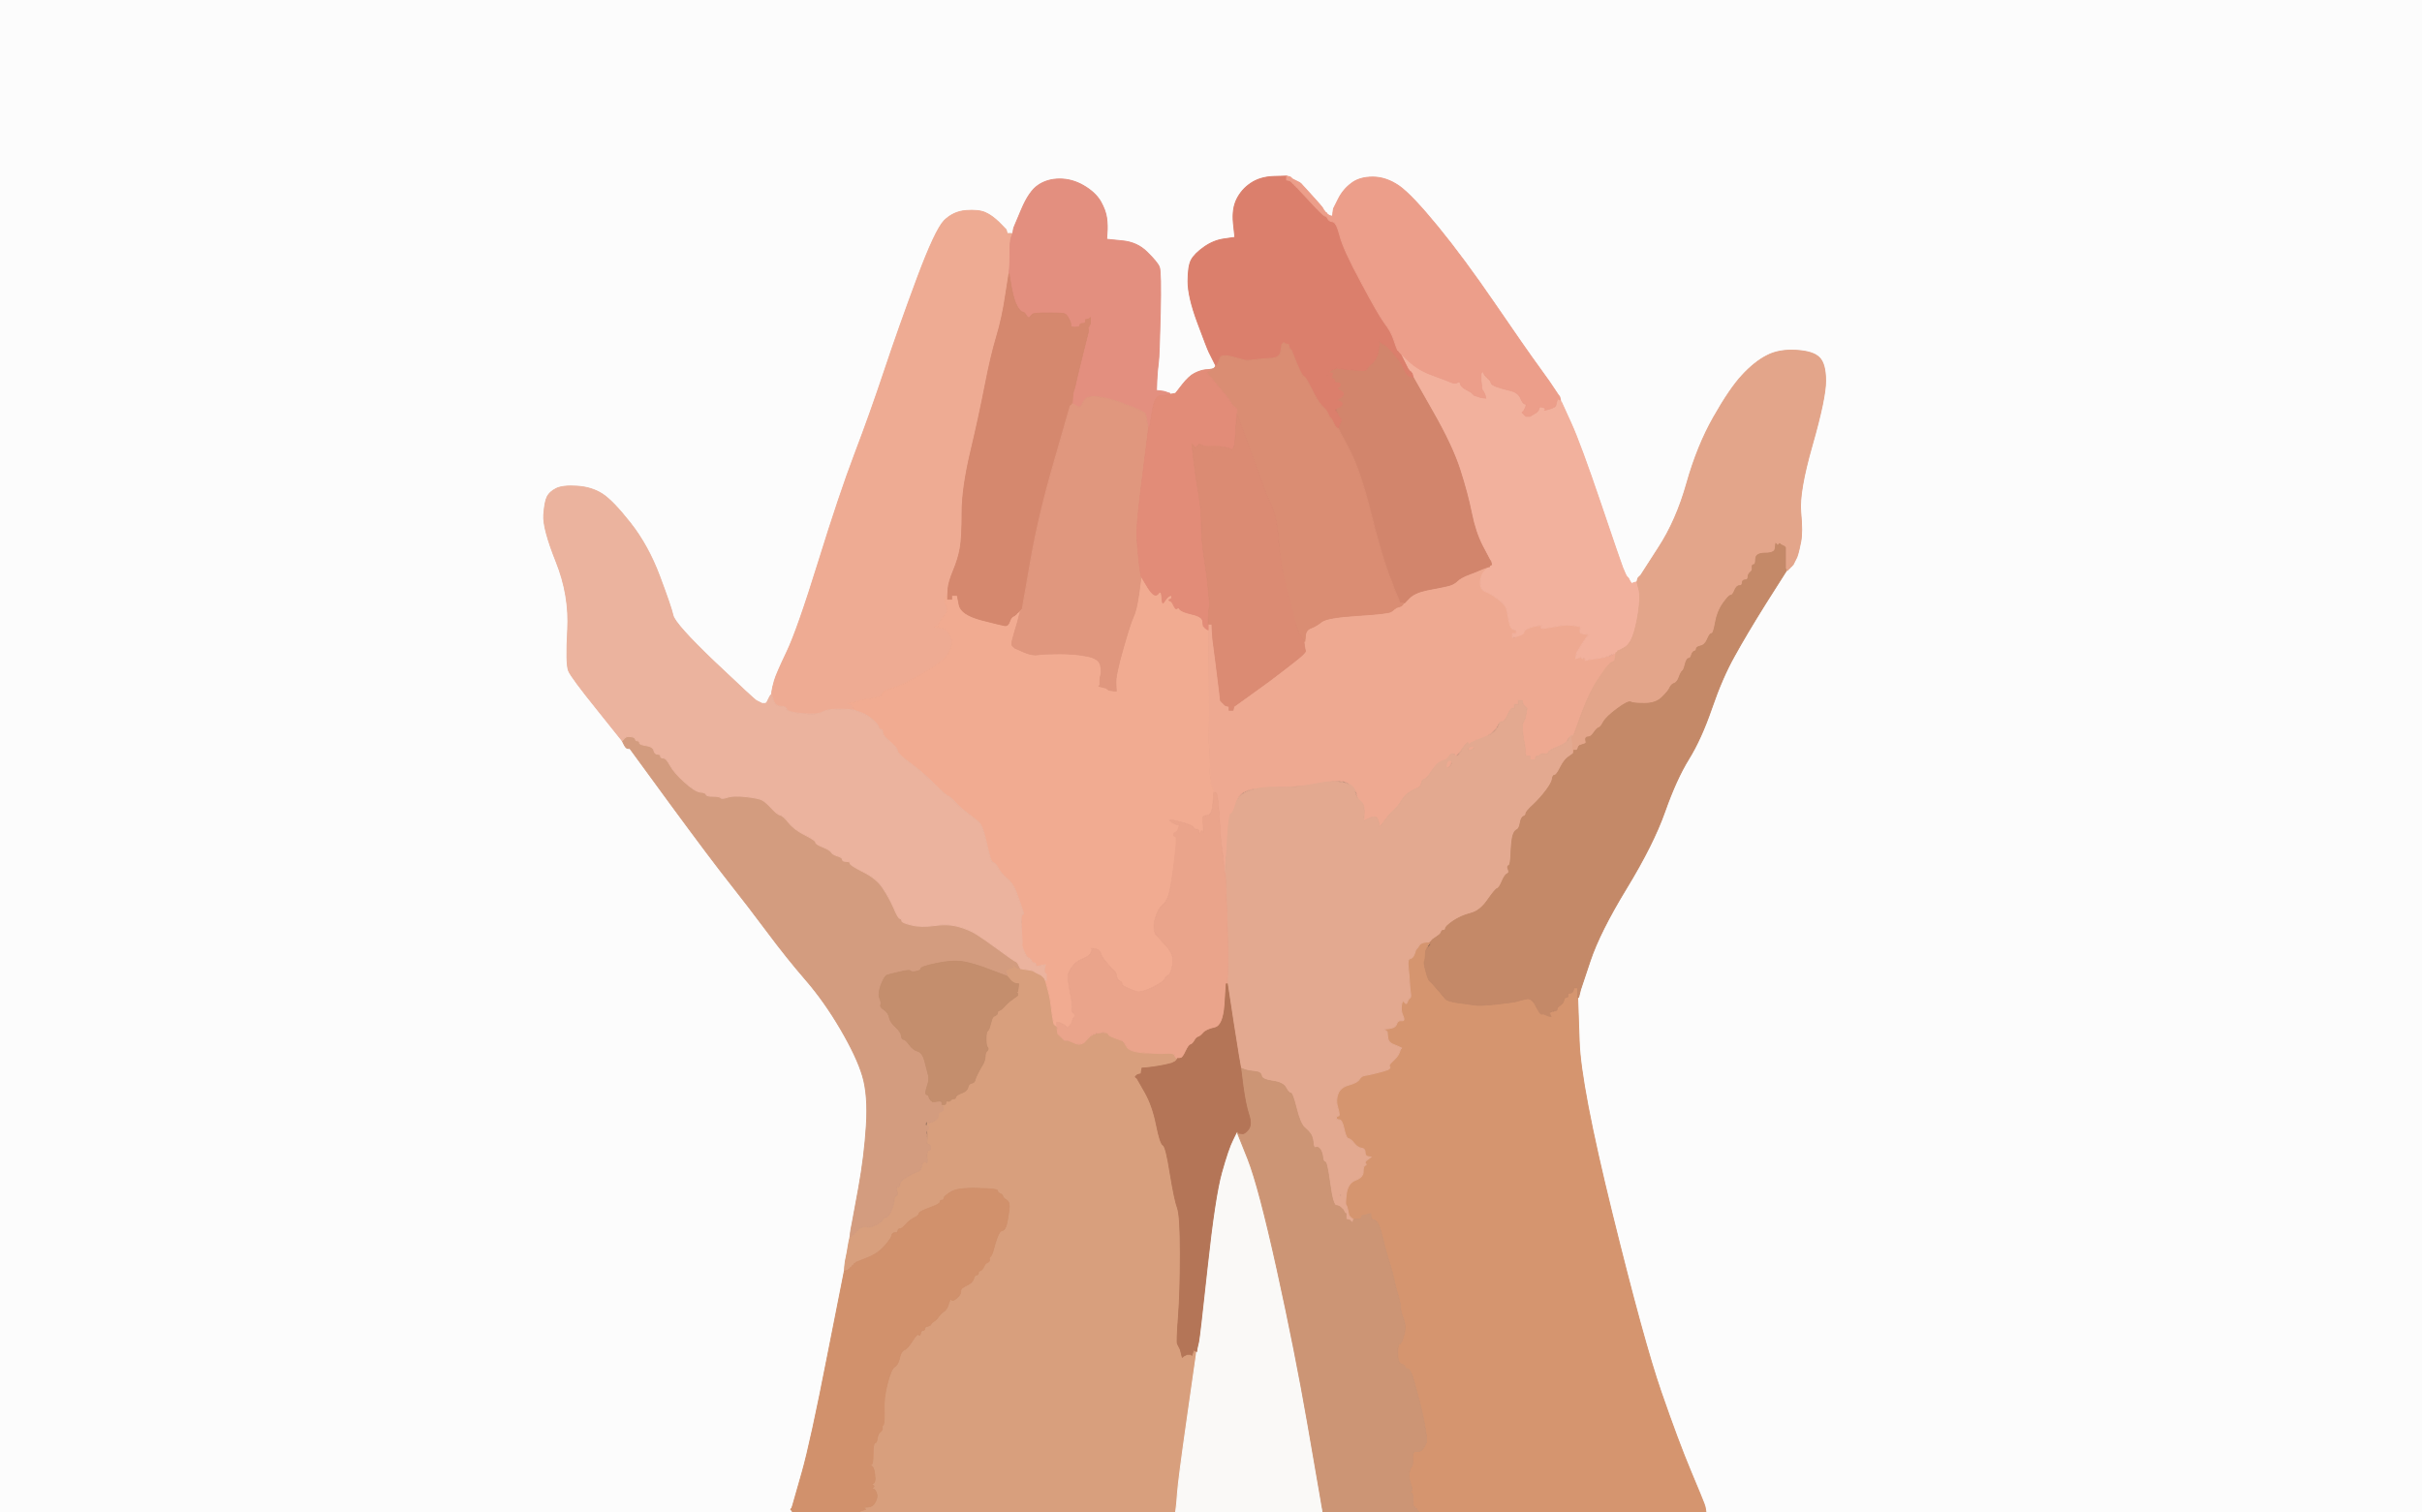
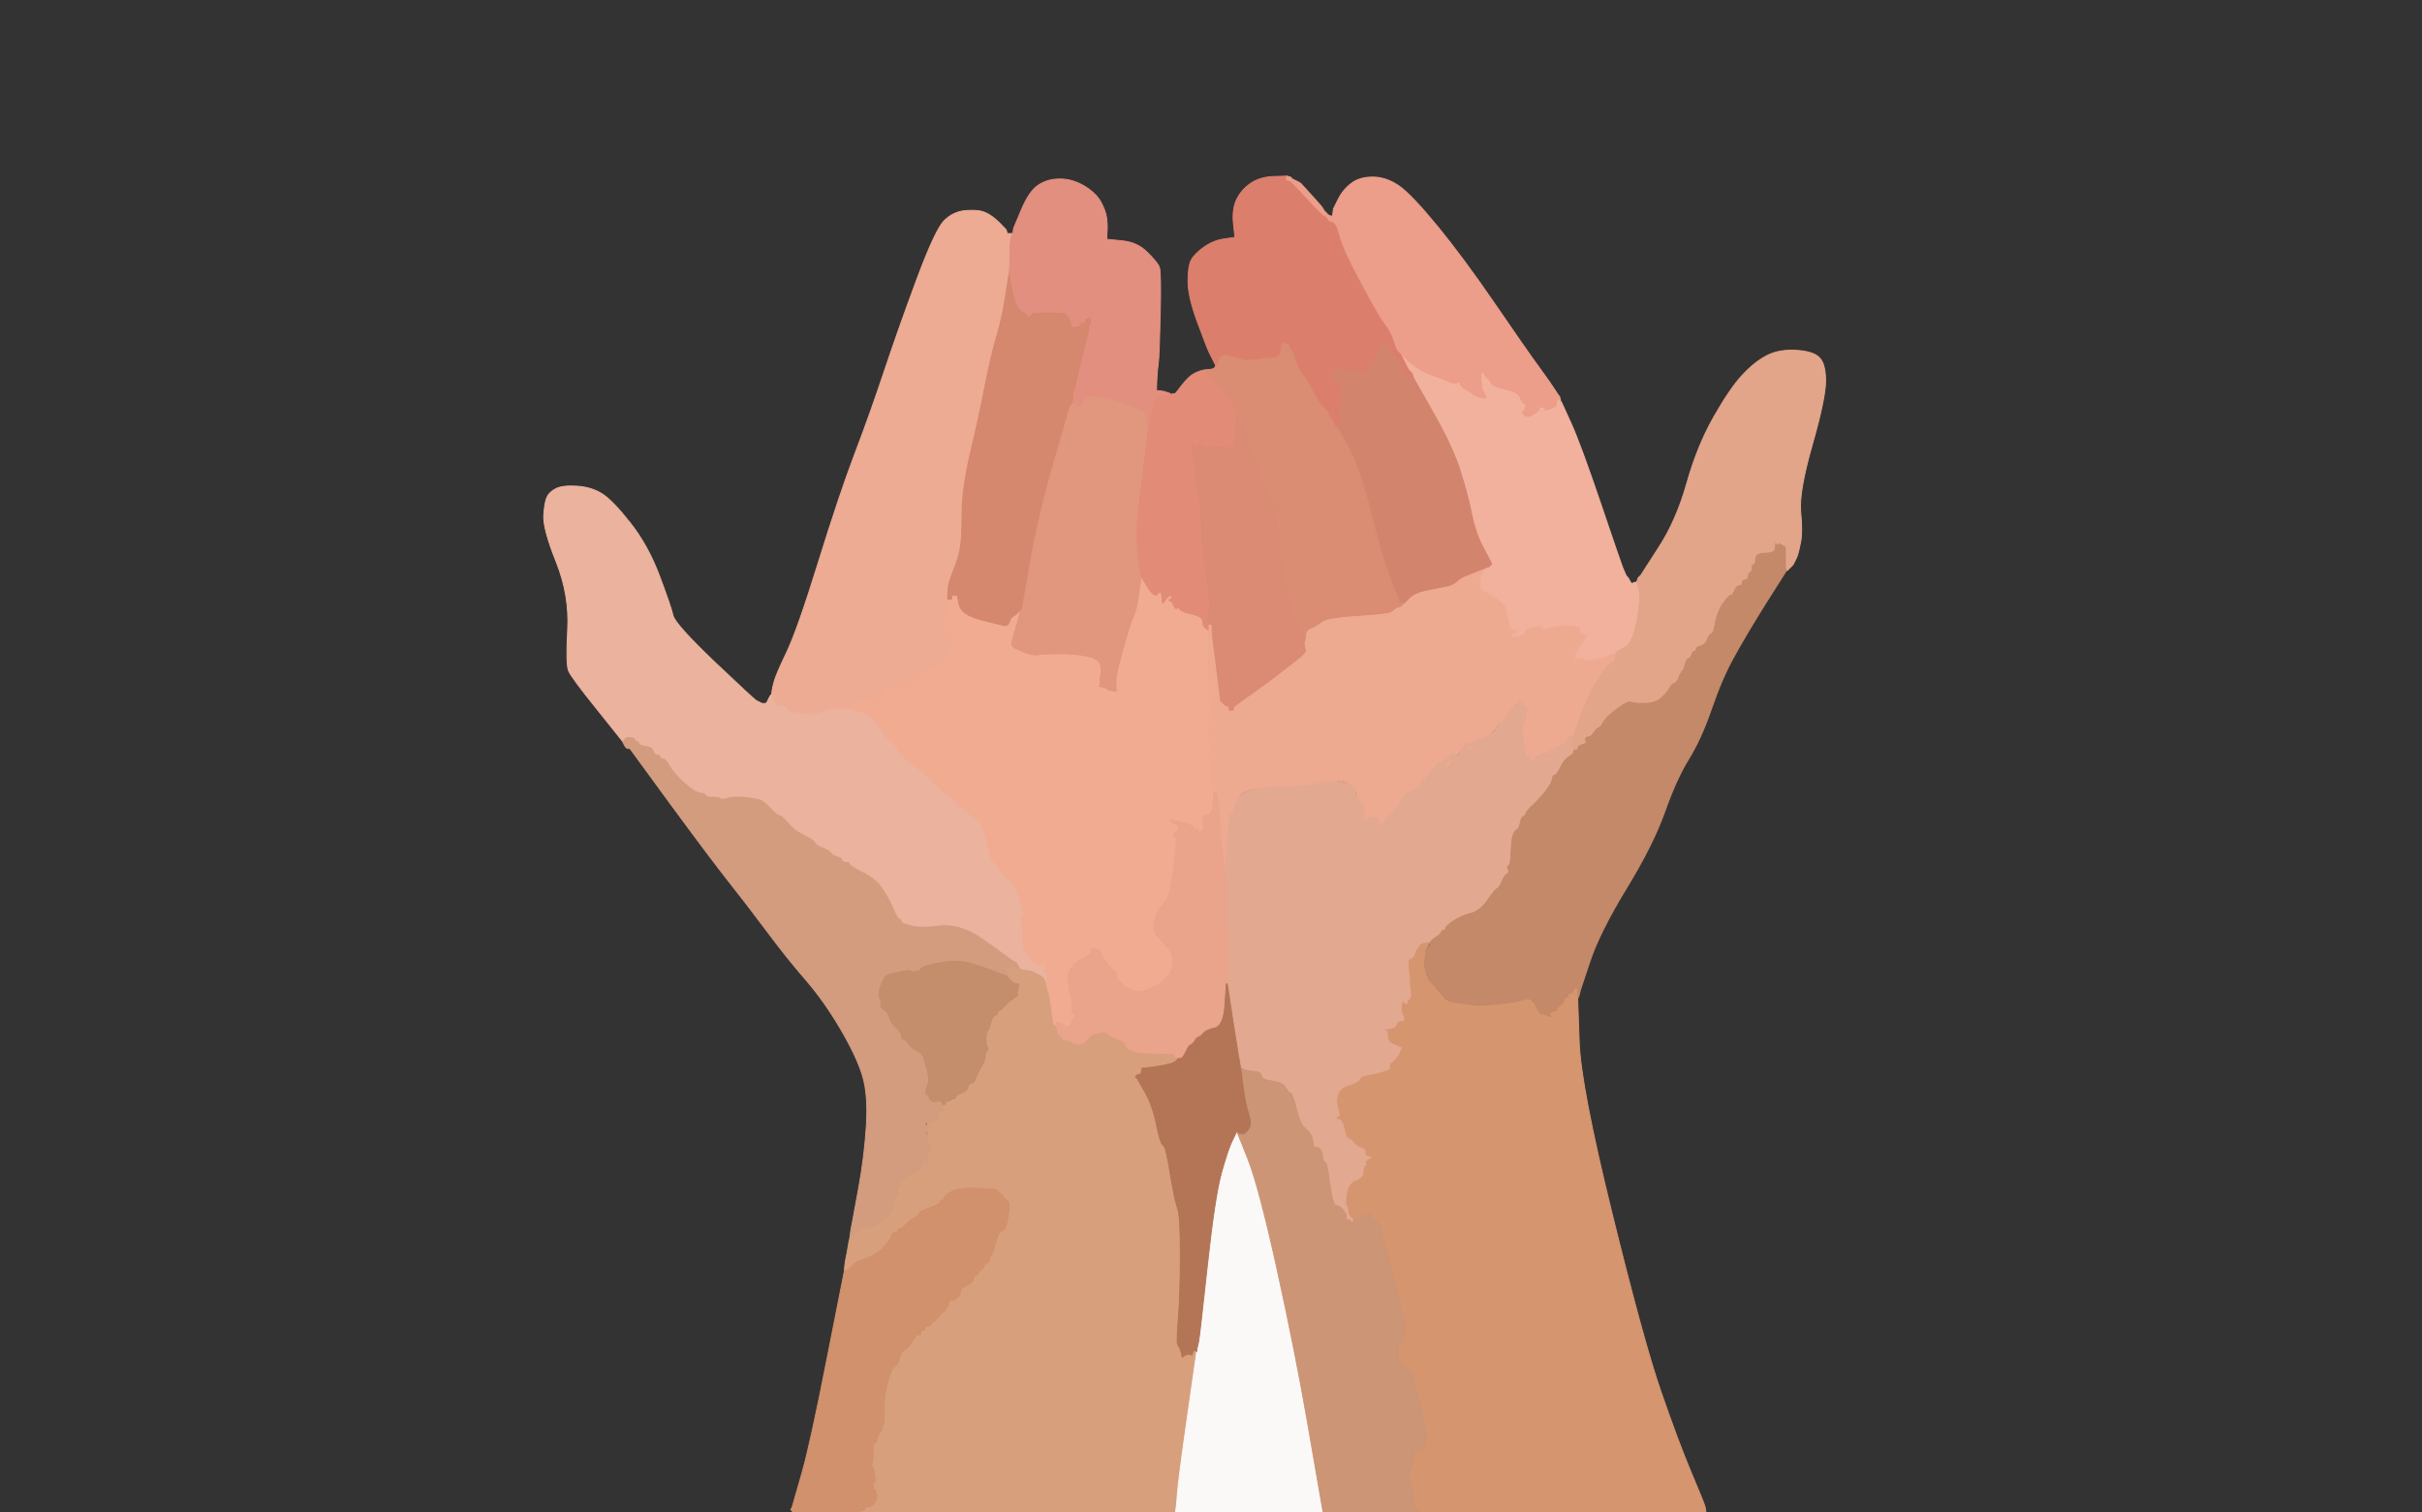
<svg xmlns="http://www.w3.org/2000/svg" width="1265" height="790">
  <rect width="100%" height="100%" fill="#333333" stroke="none" />
-   <path style="opacity:1;fill:#FCFCFC;fill-rule:evenodd;stroke:#FCFCFC;stroke-width:0.5px;stroke-linecap:butt;stroke-linejoin:miter;stroke-opacity:1;" d="M 0.0 395.0 L 0.0 0.0 L 632.5 0.0 L 1265.0 0.0 L 1265.0 395.0 L 1265.0 790.0 L 1078.0 790.0 L 891.0 790.0 L 890.8 788.5 L 890.5 787.0 L 890.0 785.5 Q 889.5 784.0 883.0 768.5 Q 876.5 753.0 867.5 727.0 Q 858.5 701.0 842.0 634.0 Q 825.5 567.0 824.8 544.0 L 824.0 521.0 L 824.2 521.0 L 824.5 521.0 L 825.0 519.0 L 825.5 517.0 L 830.5 502.0 Q 835.5 487.0 849.5 464.0 Q 863.5 441.0 869.5 424.0 Q 875.5 407.0 882.0 396.5 Q 888.5 386.0 894.0 370.0 Q 899.5 354.0 905.8 342.8 Q 912.0 331.5 922.2 315.2 Q 932.5 299.0 932.8 298.5 L 933.0 298.0 L 933.2 298.0 L 933.5 298.0 L 933.8 297.8 L 934.0 297.5 L 934.2 297.2 L 934.5 297.0 L 934.8 296.8 L 935.0 296.5 L 935.2 296.2 L 935.5 296.0 L 935.8 295.8 L 936.0 295.5 L 936.2 295.2 L 936.5 295.0 L 937.0 294.0 L 937.5 293.0 L 938.0 292.0 L 938.5 291.0 L 939.0 289.5 Q 939.5 288.0 940.5 283.0 Q 941.5 278.0 940.5 267.5 Q 939.5 257.0 946.5 232.5 Q 953.5 208.0 953.5 199.0 Q 953.5 190.0 950.2 186.8 Q 947.0 183.5 938.0 183.0 Q 929.0 182.5 922.8 185.8 Q 916.5 189.0 910.0 196.0 Q 903.5 203.0 895.0 218.0 Q 886.5 233.0 881.0 252.5 Q 875.5 272.0 866.2 286.2 L 857.0 300.5 L 856.8 300.8 L 856.5 301.0 L 856.2 301.2 L 856.0 301.5 L 855.8 301.8 L 855.5 302.0 L 855.2 303.0 L 855.0 304.0 L 854.0 304.2 L 853.0 304.5 L 852.8 304.8 L 852.5 305.0 L 852.2 304.8 L 852.0 304.5 L 851.8 304.2 L 851.5 304.0 L 851.0 303.0 L 850.5 302.0 L 850.2 301.8 L 850.0 301.5 L 849.8 301.2 L 849.5 301.0 L 849.0 300.0 Q 848.5 299.0 847.5 296.5 Q 846.5 294.0 836.0 263.0 Q 825.5 232.0 820.5 221.0 L 815.5 210.0 L 815.2 209.8 L 815.0 209.5 L 815.0 209.2 L 815.0 209.0 L 814.8 208.0 L 814.5 207.0 L 814.2 206.8 Q 814.0 206.5 812.2 203.8 Q 810.5 201.0 803.8 191.8 Q 797.0 182.5 780.8 158.8 Q 764.5 135.0 751.0 118.5 Q 737.5 102.0 730.8 97.2 Q 724.0 92.5 717.0 92.5 Q 710.0 92.5 705.8 95.8 Q 701.5 99.0 699.0 104.0 L 696.5 109.0 L 696.2 111.0 L 696.0 113.0 L 695.0 112.8 L 694.0 112.5 L 693.8 112.2 L 693.5 112.0 L 693.2 111.8 L 693.0 111.5 L 692.8 111.2 L 692.5 111.0 L 692.2 110.8 L 692.0 110.5 L 691.8 110.2 L 691.5 110.0 L 691.0 109.0 Q 690.5 108.0 685.2 102.2 L 680.0 96.5 L 679.8 96.2 L 679.5 96.0 L 679.2 95.8 L 679.0 95.5 L 678.0 95.0 L 677.0 94.5 L 676.0 94.0 L 675.0 93.5 L 674.0 93.2 L 673.0 93.0 L 672.8 92.5 Q 672.5 92.0 672.2 92.0 L 672.0 92.0 L 665.0 92.2 Q 658.0 92.5 653.2 95.8 Q 648.5 99.0 646.0 104.0 Q 643.5 109.0 644.2 116.5 L 645.0 124.0 L 639.5 124.8 Q 634.0 125.5 629.0 129.0 Q 624.0 132.5 622.2 135.8 Q 620.5 139.0 620.5 147.0 Q 620.5 155.0 625.5 168.5 Q 630.5 182.0 631.5 184.0 Q 632.5 186.0 633.0 187.0 L 633.5 188.0 L 634.0 189.0 L 634.5 190.0 L 634.8 190.5 L 635.0 191.0 L 634.8 191.5 L 634.5 192.0 L 634.2 192.2 L 634.0 192.5 L 633.0 192.8 L 632.0 193.0 L 629.5 193.2 Q 627.0 193.5 624.0 195.0 Q 621.0 196.5 617.5 201.0 L 614.0 205.5 L 612.5 205.8 L 611.0 206.0 L 611.0 205.8 L 611.0 205.5 L 609.5 205.0 L 608.0 204.5 L 606.0 204.2 L 604.0 204.0 L 604.2 198.5 Q 604.5 193.0 605.0 189.5 Q 605.5 186.0 606.0 164.0 Q 606.5 142.0 605.5 139.5 Q 604.5 137.0 599.2 131.8 Q 594.0 126.5 586.0 125.8 L 578.0 125.0 L 578.2 121.5 Q 578.5 118.0 578.0 114.0 Q 577.5 110.0 574.8 105.2 Q 572.0 100.5 566.0 97.0 Q 560.0 93.5 553.5 93.5 Q 547.0 93.5 542.2 96.8 Q 537.5 100.0 533.5 109.5 L 529.5 119.0 L 529.2 120.5 L 529.0 122.0 L 527.5 122.0 L 526.0 122.0 L 525.8 121.0 L 525.5 120.0 L 521.8 116.2 Q 518.0 112.5 514.5 111.0 Q 511.0 109.5 504.5 110.0 Q 498.0 110.5 493.2 115.2 Q 488.5 120.0 479.0 145.5 Q 469.5 171.0 462.0 193.5 Q 454.5 216.0 446.5 237.0 Q 438.5 258.0 427.5 293.5 Q 416.5 329.0 411.0 340.5 Q 405.5 352.0 404.5 355.5 Q 403.5 359.0 403.2 361.0 L 403.0 363.0 L 402.8 363.0 Q 402.5 363.0 402.0 364.0 L 401.5 365.0 L 401.0 366.0 L 400.5 367.0 L 400.2 367.2 L 400.0 367.5 L 399.0 367.5 L 398.0 367.5 L 397.0 367.0 L 396.0 366.5 L 395.0 366.0 Q 394.0 365.5 373.2 345.8 Q 352.5 326.0 351.5 321.5 Q 350.5 317.0 344.5 301.0 Q 338.5 285.0 329.2 273.2 Q 320.0 261.5 314.5 258.0 Q 309.0 254.5 301.5 254.0 Q 294.0 253.5 290.5 255.2 Q 287.0 257.0 285.8 259.5 Q 284.5 262.0 284.0 269.0 Q 283.5 276.0 290.5 293.5 Q 297.5 311.0 296.5 329.0 Q 295.5 347.0 297.0 350.5 Q 298.5 354.0 311.8 370.5 L 325.0 387.0 L 326.0 389.0 Q 327.0 391.0 328.0 391.0 L 329.0 391.0 L 350.2 420.0 Q 371.5 449.0 381.0 461.0 Q 390.5 473.0 400.8 486.8 Q 411.0 500.5 420.8 511.8 Q 430.5 523.0 439.0 537.5 Q 447.5 552.0 450.5 562.0 Q 453.5 572.0 452.5 588.0 Q 451.5 604.0 448.5 620.5 Q 445.5 637.0 445.0 639.5 L 444.5 642.0 L 444.2 644.0 L 444.0 646.0 L 443.8 647.0 Q 443.5 648.0 443.0 651.0 L 442.5 654.0 L 442.0 656.5 L 441.5 659.0 L 441.2 661.5 L 441.0 664.0 L 432.2 708.5 Q 423.5 753.0 419.0 769.0 Q 414.5 785.0 414.0 786.5 L 413.5 788.0 L 413.2 788.2 L 413.0 788.5 L 413.2 788.8 L 413.5 789.0 L 413.8 789.5 L 414.0 790.0 L 207.0 790.0 L 0.0 790.0 L 0.0 395.0 z  " />
  <path style="opacity:1;fill:#D89F7D;fill-rule:evenodd;stroke:#D89F7D;stroke-width:0.5px;stroke-linecap:butt;stroke-linejoin:miter;stroke-opacity:1;" d="M 529.8 504.2 L 530.0 504.5 L 530.2 504.8 L 530.5 505.0 L 530.8 505.2 L 531.0 505.5 L 532.0 505.8 L 533.0 506.0 L 536.2 506.5 Q 539.5 507.0 539.8 507.2 Q 540.0 507.5 541.0 508.0 L 542.0 508.5 L 543.0 509.0 L 544.0 509.5 L 545.0 509.8 L 546.0 510.0 L 546.0 511.0 L 546.0 512.0 L 547.2 516.5 Q 548.5 521.0 549.0 525.5 Q 549.5 530.0 550.0 532.5 L 550.5 535.0 L 550.8 535.2 L 551.0 535.5 L 551.5 535.8 L 552.0 536.0 L 552.0 537.0 Q 552.0 538.0 553.0 538.0 Q 554.0 538.0 553.8 539.0 Q 553.5 540.0 553.2 540.2 L 553.0 540.5 L 553.2 540.8 L 553.5 541.0 L 553.8 541.2 L 554.0 541.5 L 554.2 541.8 L 554.5 542.0 L 554.8 542.2 L 555.0 542.5 L 555.2 542.8 L 555.5 543.0 L 555.8 543.2 L 556.0 543.5 L 557.0 543.5 L 558.0 543.5 L 561.5 545.0 Q 565.0 546.5 567.5 543.2 Q 570.0 540.0 575.5 539.5 Q 581.0 539.0 581.0 540.0 Q 581.0 541.0 584.0 542.5 Q 587.0 544.0 588.5 546.8 Q 590.0 549.5 598.0 550.0 Q 606.0 550.5 607.0 550.0 Q 608.0 549.5 609.5 549.0 L 611.0 548.5 L 612.0 548.2 L 613.0 548.0 L 613.0 549.5 L 613.0 551.0 L 614.0 551.2 L 615.0 551.5 L 615.2 551.8 L 615.5 552.0 L 615.8 552.5 L 616.0 553.0 L 615.5 553.0 L 615.0 553.0 L 614.8 553.5 L 614.5 554.0 L 614.2 554.2 L 614.0 554.5 L 613.0 555.0 L 612.0 555.5 L 610.0 556.0 Q 608.0 556.5 605.0 557.0 Q 602.0 557.5 599.2 557.8 L 596.5 558.0 L 596.2 559.5 L 596.0 561.0 L 595.0 561.2 L 594.0 561.5 L 593.8 561.8 L 593.5 562.0 L 593.2 562.2 L 593.0 562.5 L 593.2 562.8 L 593.5 563.0 L 593.8 563.2 L 594.0 563.5 L 598.0 570.5 Q 602.0 577.5 604.0 587.5 Q 606.0 597.5 607.5 598.2 Q 609.0 599.0 611.2 613.0 Q 613.5 627.0 615.0 631.0 Q 616.5 635.0 616.5 655.0 Q 616.5 675.0 615.5 688.0 Q 614.5 701.0 615.0 702.0 Q 615.5 703.0 616.0 704.0 L 616.5 705.0 L 617.0 707.0 L 617.5 709.0 L 617.8 708.8 L 618.0 708.5 L 619.0 708.0 L 620.0 707.5 L 620.5 706.2 Q 621.0 705.0 622.5 705.2 L 624.0 705.5 L 624.5 705.8 L 625.0 706.0 L 624.8 708.0 L 624.5 710.0 L 620.0 741.5 Q 615.5 773.0 615.0 780.0 Q 614.5 787.0 614.2 788.5 L 614.0 790.0 L 531.5 790.0 L 449.0 790.0 L 449.0 789.8 L 449.0 789.5 L 450.5 789.0 L 452.0 788.5 L 451.8 788.2 L 451.5 788.0 L 451.2 787.8 L 451.0 787.5 L 453.5 787.2 Q 456.0 787.0 457.2 784.5 Q 458.5 782.0 457.8 780.0 Q 457.0 778.0 456.0 777.8 Q 455.0 777.5 456.0 777.0 Q 457.0 776.5 456.0 776.0 Q 455.0 775.5 456.0 775.0 Q 457.0 774.5 457.0 772.5 Q 457.0 770.5 456.5 768.2 Q 456.0 766.0 455.0 766.0 Q 454.0 766.0 455.0 760.0 Q 456.0 754.0 457.0 753.8 Q 458.0 753.5 458.2 751.2 Q 458.5 749.0 459.8 748.0 Q 461.0 747.0 461.2 738.5 Q 461.5 730.0 463.5 722.5 Q 465.5 715.0 467.2 714.0 Q 469.0 713.0 469.8 709.5 Q 470.5 706.0 472.2 705.2 Q 474.0 704.5 476.5 700.5 Q 479.0 696.5 479.8 697.2 Q 480.5 698.0 480.8 696.5 Q 481.0 695.0 482.0 695.0 Q 483.0 695.0 483.0 694.0 Q 483.0 693.0 484.5 692.8 Q 486.0 692.5 486.2 691.8 Q 486.5 691.0 487.8 690.2 Q 489.0 689.5 490.2 687.8 Q 491.5 686.0 492.8 685.2 Q 494.0 684.5 494.8 682.8 Q 495.5 681.0 496.0 679.5 Q 496.5 678.0 497.0 679.0 Q 497.5 680.0 499.8 678.0 Q 502.0 676.0 501.8 674.5 Q 501.5 673.0 504.8 671.5 Q 508.0 670.0 508.5 668.0 Q 509.0 666.0 510.0 666.0 Q 511.0 666.0 511.0 665.0 Q 511.0 664.0 512.0 663.8 Q 513.0 663.5 514.2 660.2 Q 515.5 657.0 516.8 656.5 Q 518.0 656.0 518.8 653.0 Q 519.5 650.0 520.8 646.5 Q 522.0 643.0 523.5 642.8 Q 525.0 642.5 525.8 639.2 Q 526.5 636.0 527.0 632.0 Q 527.5 628.0 525.8 627.0 Q 524.0 626.0 523.8 625.0 Q 523.5 624.0 522.2 623.5 Q 521.0 623.0 521.0 622.0 Q 521.0 621.0 510.5 620.8 Q 500.0 620.5 496.5 622.8 Q 493.0 625.0 493.0 626.0 Q 493.0 627.0 492.0 627.0 Q 491.0 627.0 491.0 628.0 Q 491.0 629.0 485.5 631.0 Q 480.0 633.0 480.0 634.0 Q 480.0 635.0 477.5 636.2 Q 475.0 637.5 473.0 639.8 Q 471.0 642.0 470.0 642.0 Q 469.0 642.0 469.0 643.0 Q 469.0 644.0 467.5 644.0 Q 466.0 644.0 465.8 645.5 Q 465.5 647.0 462.0 651.0 Q 458.5 655.0 452.8 657.2 L 447.0 659.5 L 446.8 659.8 L 446.5 660.0 L 446.2 660.2 L 446.0 660.5 L 445.8 660.8 L 445.5 661.0 L 445.2 661.2 L 445.0 661.5 L 444.8 661.8 L 444.5 662.0 L 444.2 662.2 L 444.0 662.5 L 443.8 662.8 L 443.5 663.0 L 443.2 663.2 L 443.0 663.5 L 442.0 663.8 L 441.0 664.0 L 441.2 661.5 L 441.5 659.0 L 442.0 656.5 L 442.5 654.0 L 443.0 651.0 Q 443.5 648.0 443.8 647.0 L 444.0 646.0 L 444.5 645.8 L 445.0 645.5 L 445.2 645.2 L 445.5 645.0 L 445.8 644.8 L 446.0 644.5 L 446.2 644.2 L 446.5 644.0 L 446.8 643.8 L 447.0 643.5 L 447.2 643.2 L 447.5 643.0 L 447.8 642.8 L 448.0 642.5 L 448.2 642.2 L 448.5 642.0 L 448.8 641.8 L 449.0 641.5 L 450.5 641.0 Q 452.0 640.5 453.0 641.0 Q 454.0 641.5 457.5 639.8 Q 461.0 638.0 461.0 637.0 Q 461.0 636.0 462.5 636.0 Q 464.0 636.0 465.5 632.2 Q 467.0 628.5 467.0 626.8 Q 467.0 625.0 468.0 624.8 Q 469.0 624.5 468.5 622.2 Q 468.0 620.0 469.0 620.0 Q 470.0 620.0 470.0 618.5 Q 470.0 617.0 473.2 615.0 Q 476.5 613.0 478.8 612.2 Q 481.0 611.5 481.2 609.8 Q 481.5 608.0 482.2 607.2 Q 483.0 606.5 483.8 607.2 Q 484.5 608.0 484.2 604.5 Q 484.0 601.0 485.0 601.0 Q 486.0 601.0 486.0 599.5 Q 486.0 598.0 485.0 598.0 Q 484.0 598.0 484.2 596.0 Q 484.5 594.0 484.2 589.8 Q 484.0 585.5 484.5 586.2 Q 485.0 587.0 487.5 585.8 Q 490.0 584.5 490.0 581.8 Q 490.0 579.0 491.2 579.5 L 492.5 580.0 L 492.5 579.0 L 492.5 578.0 L 492.2 577.8 Q 492.0 577.5 492.0 577.2 L 492.0 577.0 L 493.0 577.0 Q 494.0 577.0 494.0 576.0 Q 494.0 575.0 495.0 575.2 Q 496.0 575.5 496.5 574.8 Q 497.0 574.0 498.0 574.0 Q 499.0 574.0 499.2 573.0 Q 499.5 572.0 502.2 571.0 Q 505.0 570.0 505.5 568.0 Q 506.0 566.0 507.5 565.8 Q 509.0 565.5 509.2 564.2 Q 509.5 563.0 510.5 561.0 Q 511.5 559.0 513.0 556.5 Q 514.5 554.0 514.5 552.0 Q 514.5 550.0 515.5 549.0 Q 516.5 548.0 515.8 547.2 Q 515.0 546.5 515.0 542.8 Q 515.0 539.0 515.8 538.5 Q 516.5 538.0 517.0 536.0 Q 517.5 534.0 518.0 532.5 Q 518.5 531.0 519.8 530.5 Q 521.0 530.0 521.0 529.0 Q 521.0 528.0 522.0 527.8 Q 523.0 527.5 524.5 525.8 Q 526.0 524.0 528.8 522.0 L 531.5 520.0 L 531.5 519.5 L 531.5 519.0 L 531.2 518.8 L 531.0 518.5 L 531.2 518.2 L 531.5 518.0 L 531.8 516.0 L 532.0 514.0 L 530.5 513.8 Q 529.0 513.5 527.5 511.8 L 526.0 510.0 L 525.8 509.0 Q 525.5 508.0 525.2 507.8 L 525.0 507.5 L 524.8 507.2 L 524.5 507.0 L 524.2 506.0 L 524.0 505.0 L 525.0 505.2 Q 526.0 505.5 527.5 505.5 L 529.0 505.5 L 528.8 505.2 L 528.5 505.0 L 528.2 504.8 L 528.0 504.5 L 527.5 503.2 Q 527.0 502.0 528.0 502.0 Q 529.0 502.0 529.2 503.0 Q 529.5 504.0 529.8 504.2 z  M 622.2 707.2 Q 622.5 707.0 622.8 707.2 Q 623.0 707.5 622.5 707.5 L 622.0 707.5 L 622.2 707.2 z  " />
  <path style="opacity:1;fill:#D5956F;fill-rule:evenodd;stroke:#D5956F;stroke-width:0.5px;stroke-linecap:butt;stroke-linejoin:miter;stroke-opacity:1;" d="M 747.0 491.2 L 748.0 491.0 L 746.2 493.5 Q 744.5 496.0 744.5 498.5 Q 744.5 501.0 744.0 502.0 Q 743.5 503.0 744.8 507.5 Q 746.0 512.0 746.8 512.5 Q 747.5 513.0 750.8 516.8 Q 754.0 520.5 755.0 521.8 Q 756.0 523.0 761.5 523.8 Q 767.0 524.5 770.0 525.0 Q 773.0 525.5 782.0 524.5 Q 791.0 523.5 792.5 523.0 Q 794.0 522.5 797.0 521.8 Q 800.0 521.0 802.2 525.5 Q 804.5 530.0 809.0 529.0 Q 813.5 528.0 813.2 527.2 Q 813.0 526.5 814.8 525.2 Q 816.5 524.0 816.8 522.5 Q 817.0 521.0 818.0 521.0 Q 819.0 521.0 819.0 520.0 L 819.0 519.0 L 820.0 518.8 L 821.0 518.5 L 821.2 518.2 L 821.5 518.0 L 821.8 517.0 L 822.0 516.0 L 823.0 516.0 L 824.0 516.0 L 824.0 518.5 L 824.0 521.0 L 824.8 544.0 Q 825.5 567.0 842.0 634.0 Q 858.5 701.0 867.5 727.0 Q 876.5 753.0 883.0 768.5 Q 889.5 784.0 890.0 785.5 L 890.5 787.0 L 890.8 788.5 L 891.0 790.0 L 816.0 790.0 L 741.0 790.0 L 740.8 789.5 L 740.5 789.0 L 740.2 788.8 L 740.0 788.5 L 739.8 788.2 L 739.5 788.0 L 739.2 787.8 L 739.0 787.5 L 738.8 787.2 L 738.5 787.0 L 738.2 786.8 Q 738.0 786.5 738.0 783.2 Q 738.0 780.0 737.0 779.8 Q 736.0 779.5 737.0 779.0 Q 738.0 778.5 736.8 775.2 Q 735.5 772.0 736.0 769.5 Q 736.5 767.0 737.2 766.2 Q 738.0 765.5 737.8 761.8 Q 737.5 758.0 739.8 758.2 Q 742.0 758.5 743.2 756.8 Q 744.5 755.0 745.0 753.5 Q 745.5 752.0 744.0 744.0 Q 742.5 736.0 740.2 727.8 Q 738.0 719.5 737.5 718.2 Q 737.0 717.0 735.5 717.0 Q 734.0 717.0 733.8 715.0 Q 733.5 713.0 731.8 712.5 Q 730.0 712.0 730.0 707.0 Q 730.0 702.0 731.0 702.0 Q 732.0 702.0 733.2 697.5 Q 734.5 693.0 733.0 689.0 Q 731.5 685.0 731.5 683.0 Q 731.5 681.0 730.0 676.0 Q 728.5 671.0 727.8 667.2 Q 727.0 663.5 725.5 659.0 Q 724.0 654.5 722.0 646.2 Q 720.0 638.0 718.0 637.5 Q 716.0 637.0 716.0 635.5 L 716.0 634.0 L 715.0 634.2 Q 714.0 634.5 713.5 635.8 Q 713.0 637.0 710.0 637.0 L 707.0 637.0 L 706.5 636.8 L 706.0 636.5 L 705.8 636.2 L 705.5 636.0 L 705.2 635.8 L 705.0 635.5 L 704.8 635.2 L 704.5 635.0 L 704.2 634.8 Q 704.0 634.5 703.5 634.2 L 703.0 634.0 L 703.0 633.8 Q 703.0 633.5 703.2 633.2 Q 703.5 633.0 702.8 630.0 Q 702.0 627.0 701.0 627.0 L 700.0 627.0 L 700.2 625.5 Q 700.5 624.0 700.8 624.2 Q 701.0 624.5 702.5 621.2 Q 704.0 618.0 708.0 616.5 Q 712.0 615.0 712.0 612.0 Q 712.0 609.0 713.0 608.8 Q 714.0 608.5 713.2 607.8 Q 712.5 607.0 714.2 605.8 L 716.0 604.5 L 714.5 604.2 Q 713.0 604.0 713.0 602.0 Q 713.0 600.0 711.0 599.8 Q 709.0 599.5 707.2 597.2 Q 705.5 595.0 704.2 594.8 Q 703.0 594.5 702.0 589.8 Q 701.0 585.0 699.5 585.0 Q 698.0 585.0 698.0 584.0 Q 698.0 583.0 699.0 583.0 Q 700.0 583.0 698.8 579.0 Q 697.5 575.0 698.8 571.5 Q 700.0 568.0 704.5 566.8 Q 709.0 565.5 710.0 563.8 Q 711.0 562.0 713.0 561.8 Q 715.0 561.5 719.0 560.5 Q 723.0 559.5 724.8 558.8 Q 726.5 558.0 725.8 557.2 Q 725.0 556.5 727.5 554.2 Q 730.0 552.0 730.8 550.0 L 731.5 548.0 L 731.8 547.8 L 732.0 547.5 L 731.0 547.0 Q 730.0 546.5 727.5 545.5 Q 725.0 544.5 724.8 541.8 L 724.5 539.0 L 724.2 538.8 L 724.0 538.5 L 723.0 538.0 L 722.0 537.5 L 723.5 537.5 Q 725.0 537.5 727.0 537.0 Q 729.0 536.5 729.5 534.8 Q 730.0 533.0 732.0 533.2 Q 734.0 533.5 732.8 530.8 Q 731.5 528.0 732.0 525.0 Q 732.5 522.0 733.5 523.5 Q 734.5 525.0 735.0 523.5 Q 735.5 522.0 736.2 521.5 Q 737.0 521.0 736.8 519.5 Q 736.5 518.0 736.2 513.8 Q 736.0 509.5 735.5 505.2 Q 735.0 501.0 736.5 500.8 Q 738.0 500.5 738.8 498.2 L 739.5 496.0 L 739.8 495.8 L 740.0 495.5 L 740.2 495.2 L 740.5 495.0 L 741.2 493.8 Q 742.0 492.5 744.0 492.0 Q 746.0 491.5 747.0 491.2 z  " />
  <path style="opacity:1;fill:#EEAB93;fill-rule:evenodd;stroke:#EEAB93;stroke-width:0.5px;stroke-linecap:butt;stroke-linejoin:miter;stroke-opacity:1;" d="M 521.8 116.2 L 525.5 120.0 L 525.8 121.0 L 526.0 122.0 L 527.5 122.0 L 529.0 122.0 L 528.2 124.0 Q 527.5 126.0 527.5 132.5 Q 527.5 139.0 527.2 141.0 L 527.0 143.0 L 525.2 154.5 Q 523.5 166.0 520.5 176.0 Q 517.5 186.0 514.5 201.5 Q 511.5 217.0 507.0 236.0 Q 502.5 255.0 502.5 268.0 Q 502.5 281.0 501.5 286.5 Q 500.5 292.0 498.0 298.0 Q 495.5 304.0 495.2 307.5 L 495.0 311.0 L 494.8 311.0 L 494.5 311.0 L 494.0 312.0 L 493.5 313.0 L 493.5 314.0 L 493.5 315.0 L 494.5 317.0 Q 495.5 319.0 493.0 322.0 Q 490.5 325.0 490.2 326.0 L 490.0 327.0 L 489.0 327.2 L 488.0 327.5 L 491.0 328.0 Q 494.0 328.5 495.2 330.2 Q 496.5 332.0 497.0 334.5 Q 497.5 337.0 495.5 341.0 Q 493.5 345.0 482.5 351.5 Q 471.5 358.0 466.2 359.5 Q 461.0 361.0 460.8 362.5 Q 460.5 364.0 455.2 364.8 L 450.0 365.5 L 449.0 366.0 L 448.0 366.5 L 445.5 367.0 L 443.0 367.5 L 444.0 368.0 L 445.0 368.5 L 445.2 368.8 L 445.5 369.0 L 445.8 370.0 L 446.0 371.0 L 444.5 370.8 Q 443.0 370.5 437.5 370.5 Q 432.0 370.5 429.5 372.0 Q 427.0 373.5 419.0 372.8 Q 411.0 372.0 410.8 370.5 Q 410.5 369.0 407.8 369.0 Q 405.0 369.0 404.0 366.0 L 403.0 363.0 L 403.2 361.0 Q 403.5 359.0 404.5 355.5 Q 405.5 352.0 411.0 340.5 Q 416.5 329.0 427.5 293.5 Q 438.5 258.0 446.5 237.0 Q 454.5 216.0 462.0 193.5 Q 469.5 171.0 479.0 145.5 Q 488.5 120.0 493.2 115.2 Q 498.0 110.5 504.5 110.0 Q 511.0 109.5 514.5 111.0 Q 518.0 112.5 521.8 116.2 z  " />
  <path style="opacity:1;fill:#EEA991;fill-rule:evenodd;stroke:#EEA991;stroke-width:0.5px;stroke-linecap:butt;stroke-linejoin:miter;stroke-opacity:1;" d="M 778.0 295.2 L 779.0 295.0 L 779.0 296.0 Q 779.0 297.0 776.2 298.5 Q 773.5 300.0 773.2 304.0 Q 773.0 308.0 775.8 309.0 Q 778.5 310.0 782.5 313.0 Q 786.5 316.0 787.0 318.5 Q 787.5 321.0 788.2 324.8 Q 789.0 328.5 792.5 329.8 Q 796.0 331.0 796.0 330.0 Q 796.0 329.0 798.8 328.0 Q 801.5 327.0 803.8 326.8 Q 806.0 326.5 805.2 327.2 Q 804.5 328.0 805.2 328.2 Q 806.0 328.5 811.0 327.5 Q 816.0 326.5 818.5 326.5 Q 821.0 326.5 823.5 327.0 L 826.0 327.5 L 825.8 327.8 L 825.5 328.0 L 825.2 329.5 Q 825.0 331.0 827.5 331.2 L 830.0 331.5 L 829.8 331.8 Q 829.5 332.0 829.0 332.5 Q 828.5 333.0 826.0 337.0 L 823.5 341.0 L 823.2 342.5 L 823.0 344.0 L 824.0 343.8 L 825.0 343.5 L 825.2 343.2 L 825.5 343.0 L 825.8 343.2 L 826.0 343.5 L 826.2 343.8 L 826.5 344.0 L 826.8 343.8 L 827.0 343.5 L 827.2 343.2 L 827.5 343.0 L 827.8 344.0 L 828.0 345.0 L 829.0 344.8 L 830.0 344.5 L 834.0 344.0 Q 838.0 343.5 840.5 342.8 Q 843.0 342.0 843.0 341.0 Q 843.0 340.0 844.0 340.0 L 845.0 340.0 L 844.2 342.0 Q 843.5 344.0 843.5 344.5 L 843.5 345.0 L 843.2 345.2 L 843.0 345.5 L 842.0 346.0 L 841.0 346.5 L 840.8 346.8 Q 840.5 347.0 835.5 354.0 Q 830.5 361.0 826.2 372.5 L 822.0 384.0 L 821.5 384.2 Q 821.0 384.5 821.0 384.8 L 821.0 385.0 L 820.0 385.2 Q 819.0 385.5 818.5 387.0 Q 818.0 388.5 813.5 390.2 Q 809.0 392.0 808.8 393.0 Q 808.5 394.0 806.8 393.8 Q 805.0 393.5 804.5 394.2 Q 804.0 395.0 803.0 395.0 Q 802.0 395.0 802.0 396.0 L 802.0 397.0 L 800.5 397.0 L 799.0 397.0 L 799.0 396.0 L 799.0 395.0 L 798.0 395.0 L 797.0 395.0 L 796.8 394.0 L 796.5 393.0 L 796.5 391.0 Q 796.5 389.0 796.0 387.5 Q 795.5 386.0 795.2 381.8 Q 795.0 377.5 795.8 376.8 Q 796.5 376.0 797.0 373.0 L 797.5 370.0 L 797.2 369.8 L 797.0 369.5 L 796.8 369.2 L 796.5 369.0 L 796.2 368.8 L 796.0 368.5 L 795.8 368.2 L 795.5 368.0 L 795.2 367.0 L 795.0 366.0 L 794.0 366.0 L 793.0 366.0 L 793.0 367.0 L 793.0 368.0 L 792.0 368.0 L 791.0 368.0 L 791.0 369.0 L 791.0 370.0 L 790.0 370.0 Q 789.0 370.0 787.5 373.5 Q 786.0 377.0 784.5 377.0 Q 783.0 377.0 782.2 379.0 Q 781.5 381.0 777.8 383.8 Q 774.0 386.5 771.5 389.0 L 769.0 391.5 L 768.0 391.8 L 767.0 392.0 L 767.0 391.0 Q 767.0 390.0 768.0 390.0 Q 769.0 390.0 768.8 389.0 L 768.5 388.0 L 768.2 388.2 L 768.0 388.5 L 767.8 388.8 L 767.5 389.0 L 767.2 388.8 L 767.0 388.5 L 766.8 388.2 L 766.5 388.0 L 766.2 388.2 L 766.0 388.5 L 765.8 388.8 L 765.5 389.0 L 765.2 389.2 L 765.0 389.5 L 764.8 389.8 Q 764.5 390.0 763.5 391.5 Q 762.5 393.0 760.8 394.5 Q 759.0 396.0 758.0 398.5 Q 757.0 401.0 756.0 401.0 Q 755.0 401.0 755.2 400.0 Q 755.5 399.0 754.8 398.5 Q 754.0 398.0 754.0 399.0 Q 754.0 400.0 752.0 399.8 Q 750.0 399.5 747.5 403.2 Q 745.0 407.0 744.0 407.0 Q 743.0 407.0 742.5 409.0 Q 742.0 411.0 740.8 411.5 Q 739.5 412.0 736.8 413.5 Q 734.0 415.0 732.2 418.0 Q 730.5 421.0 728.2 423.0 Q 726.0 425.0 723.8 428.0 L 721.5 431.0 L 721.2 431.2 L 721.0 431.5 L 720.8 431.8 L 720.5 432.0 L 720.0 429.5 Q 719.5 427.0 718.2 426.8 Q 717.0 426.5 714.5 427.8 L 712.0 429.0 L 712.2 428.0 Q 712.5 427.0 712.5 423.5 Q 712.5 420.0 710.8 419.2 Q 709.0 418.5 708.8 415.8 Q 708.5 413.0 706.8 412.5 Q 705.0 412.0 705.0 410.5 Q 705.0 409.0 701.5 408.2 Q 698.0 407.5 692.5 409.0 Q 687.0 410.5 674.5 411.0 Q 662.0 411.5 656.5 412.0 Q 651.0 412.5 648.2 414.8 Q 645.5 417.0 643.0 432.5 L 640.5 448.0 L 640.2 452.0 L 640.0 456.0 L 639.8 456.0 L 639.5 456.0 L 639.0 450.5 Q 638.5 445.0 638.0 442.0 Q 637.5 439.0 636.8 426.5 Q 636.0 414.0 635.0 414.0 L 634.0 414.0 L 633.8 413.0 Q 633.5 412.0 632.5 409.5 Q 631.5 407.0 631.2 368.0 L 631.0 329.0 L 631.0 327.5 L 631.0 326.0 L 632.0 326.0 L 633.0 326.0 L 633.2 330.0 L 633.5 334.0 L 635.0 345.5 Q 636.5 357.0 637.0 361.5 L 637.5 366.0 L 637.8 366.2 L 638.0 366.5 L 638.2 366.8 L 638.5 367.0 L 638.8 367.2 L 639.0 367.5 L 639.2 367.8 L 639.5 368.0 L 639.8 368.2 L 640.0 368.5 L 641.0 368.8 L 642.0 369.0 L 642.0 370.0 L 642.0 371.0 L 643.0 371.0 L 644.0 371.0 L 644.2 370.0 L 644.5 369.0 L 649.8 365.2 Q 655.0 361.5 662.8 355.8 Q 670.5 350.0 676.2 345.5 Q 682.0 341.0 681.8 340.0 Q 681.5 339.0 681.2 337.0 L 681.0 335.0 L 681.2 335.0 L 681.5 335.0 L 681.8 332.0 Q 682.0 329.0 684.8 328.0 Q 687.5 327.0 690.2 324.8 Q 693.0 322.5 709.0 321.5 Q 725.0 320.5 726.5 319.5 Q 728.0 318.5 728.2 318.2 L 728.5 318.0 L 728.8 317.8 L 729.0 317.5 L 730.5 317.0 L 732.0 316.5 L 732.2 316.2 L 732.5 316.0 L 732.8 315.5 L 733.0 315.0 L 733.2 315.0 L 733.5 315.0 L 736.2 312.2 Q 739.0 309.5 745.2 308.2 Q 751.5 307.0 755.2 306.2 Q 759.0 305.5 761.0 303.5 Q 763.0 301.5 767.8 299.8 Q 772.5 298.0 774.8 296.8 Q 777.0 295.5 778.0 295.2 z  M 791.0 331.0 L 792.0 331.0 L 792.0 332.0 Q 792.0 333.0 791.0 333.0 L 790.0 333.0 L 790.0 332.0 L 790.0 331.0 L 791.0 331.0 z  M 771.2 386.8 Q 771.0 386.5 771.2 386.2 Q 771.5 386.0 771.5 386.5 Q 771.5 387.0 771.2 386.8 z  M 758.8 393.8 Q 760.0 393.5 759.5 394.8 Q 759.0 396.0 758.0 396.0 Q 757.0 396.0 757.2 395.0 Q 757.5 394.0 758.8 393.8 z  " />
  <path style="opacity:1;fill:#F1AB91;fill-rule:evenodd;stroke:#F1AB91;stroke-width:0.5px;stroke-linecap:butt;stroke-linejoin:miter;stroke-opacity:1;" d="M 594.8 310.0 L 596.0 301.0 L 599.5 306.8 Q 603.0 312.5 604.8 310.2 Q 606.5 308.0 606.8 311.2 Q 607.0 314.5 607.2 314.8 L 607.5 315.0 L 608.8 313.2 Q 610.0 311.5 611.0 311.2 L 612.0 311.0 L 612.0 312.0 Q 612.0 313.0 611.0 313.2 Q 610.0 313.5 612.0 314.2 Q 614.0 315.0 614.0 316.8 Q 614.0 318.5 614.8 317.8 Q 615.5 317.0 616.2 318.2 Q 617.0 319.5 622.5 320.8 Q 628.0 322.0 628.2 324.5 L 628.5 327.0 L 628.8 327.2 L 629.0 327.5 L 629.2 327.8 L 629.5 328.0 L 629.8 328.2 L 630.0 328.5 L 630.5 328.8 L 631.0 329.0 L 631.2 368.0 Q 631.5 407.0 632.5 409.5 Q 633.5 412.0 633.8 413.0 L 634.0 414.0 L 633.5 420.0 Q 633.0 426.0 630.5 426.0 Q 628.0 426.0 628.2 428.0 Q 628.5 430.0 628.5 432.5 L 628.5 435.0 L 628.2 434.8 L 628.0 434.5 L 627.8 434.2 L 627.5 434.0 L 627.0 435.0 L 626.5 436.0 L 626.2 434.5 Q 626.0 433.0 625.0 433.2 Q 624.0 433.5 623.2 432.2 Q 622.5 431.0 617.8 429.8 L 613.0 428.5 L 612.0 428.5 L 611.0 428.5 L 611.2 428.8 L 611.5 429.0 L 611.8 429.2 L 612.0 429.5 L 613.0 430.0 L 614.0 430.5 L 615.0 430.8 L 616.0 431.0 L 613.8 448.0 Q 611.5 465.0 610.2 468.2 Q 609.0 471.5 607.2 472.8 Q 605.5 474.0 604.0 478.0 Q 602.5 482.0 602.8 484.8 Q 603.0 487.5 604.0 488.5 Q 605.0 489.5 609.2 494.2 Q 613.5 499.0 612.5 504.0 Q 611.5 509.0 610.2 509.5 Q 609.0 510.0 608.5 511.2 Q 608.0 512.5 604.5 514.5 Q 601.0 516.5 598.0 517.5 Q 595.0 518.5 593.5 518.0 Q 592.0 517.5 589.0 516.2 Q 586.0 515.0 586.0 514.0 Q 586.0 513.0 584.8 512.5 Q 583.5 512.0 583.2 510.0 Q 583.0 508.0 581.8 507.0 Q 580.5 506.0 578.0 503.0 Q 575.5 500.0 575.0 498.5 L 574.5 497.0 L 574.2 496.8 L 574.0 496.5 L 573.0 496.0 Q 572.0 495.5 571.0 495.5 L 570.0 495.5 L 570.2 495.8 L 570.5 496.0 L 569.8 497.8 Q 569.0 499.5 565.8 500.8 Q 562.5 502.0 560.5 504.5 Q 558.5 507.0 558.0 509.0 Q 557.5 511.0 559.0 518.5 Q 560.5 526.0 560.0 527.0 Q 559.5 528.0 560.5 529.0 Q 561.5 530.0 561.5 530.5 L 561.5 531.0 L 561.2 531.2 L 561.0 531.5 L 560.8 531.8 L 560.5 532.0 L 560.0 533.5 L 559.5 535.0 L 559.2 535.2 L 559.0 535.5 L 558.8 535.8 L 558.5 536.0 L 558.2 536.2 L 558.0 536.5 L 557.8 536.8 L 557.5 537.0 L 557.2 536.8 L 557.0 536.5 L 556.8 536.2 L 556.5 536.0 L 556.2 535.8 L 556.0 535.5 L 555.0 535.0 L 554.0 534.5 L 553.0 534.2 L 552.0 534.0 L 552.0 535.0 L 552.0 536.0 L 551.5 535.8 L 551.0 535.5 L 550.8 535.2 L 550.5 535.0 L 550.0 532.5 Q 549.5 530.0 549.0 525.5 Q 548.5 521.0 547.2 516.5 L 546.0 512.0 L 546.2 512.0 L 546.5 512.0 L 546.5 511.0 Q 546.5 510.0 546.2 510.0 L 546.0 510.0 L 545.8 509.0 L 545.5 508.0 L 545.5 507.0 L 545.5 506.0 L 545.8 505.0 L 546.0 504.0 L 544.5 504.2 Q 543.0 504.5 542.0 504.8 Q 541.0 505.0 541.0 504.0 Q 541.0 503.0 540.0 503.0 Q 539.0 503.0 538.8 502.0 Q 538.5 501.0 537.2 500.5 Q 536.0 500.0 534.2 496.0 Q 532.5 492.0 533.0 491.0 Q 533.5 490.0 532.8 489.5 Q 532.0 489.0 532.0 488.0 Q 532.0 487.0 533.0 486.8 Q 534.0 486.5 533.5 482.2 Q 533.0 478.0 534.0 477.8 Q 535.0 477.5 534.2 475.8 Q 533.5 474.0 531.5 468.0 Q 529.5 462.0 526.2 459.2 Q 523.0 456.5 521.5 453.8 Q 520.0 451.0 519.0 450.8 Q 518.0 450.5 517.2 448.2 Q 516.5 446.0 514.8 438.5 Q 513.0 431.0 511.2 429.5 Q 509.5 428.0 505.8 425.2 Q 502.0 422.5 499.0 419.2 Q 496.0 416.0 495.0 415.8 Q 494.0 415.5 488.2 409.8 Q 482.5 404.0 475.8 399.0 Q 469.0 394.0 468.8 392.5 Q 468.5 391.0 467.0 389.5 Q 465.5 388.0 463.2 386.0 Q 461.0 384.0 461.0 382.5 Q 461.0 381.0 460.0 381.0 Q 459.0 381.0 459.0 380.0 Q 459.0 379.0 456.0 376.2 Q 453.0 373.5 449.5 372.2 L 446.0 371.0 L 445.8 370.0 L 445.5 369.0 L 445.2 368.8 L 445.0 368.5 L 444.0 368.0 L 443.0 367.5 L 445.5 367.0 L 448.0 366.5 L 449.0 366.0 L 450.0 365.5 L 455.2 364.8 Q 460.5 364.0 460.8 362.5 Q 461.0 361.0 466.2 359.5 Q 471.5 358.0 482.5 351.5 Q 493.5 345.0 495.5 341.0 Q 497.5 337.0 497.0 334.5 Q 496.5 332.0 495.2 330.2 Q 494.0 328.5 491.0 328.0 L 488.0 327.5 L 489.0 327.2 L 490.0 327.0 L 490.2 326.0 Q 490.5 325.0 493.0 322.0 Q 495.5 319.0 494.5 317.0 L 493.5 315.0 L 493.5 314.0 L 493.5 313.0 L 494.0 312.0 L 494.5 311.0 L 494.8 311.0 L 495.0 311.0 L 495.0 312.0 L 495.0 313.0 L 496.0 313.0 L 497.0 313.0 L 497.0 312.0 L 497.0 311.0 L 498.5 311.0 L 500.0 311.0 L 501.0 316.0 Q 502.0 321.0 512.5 323.8 Q 523.0 326.5 524.8 326.8 Q 526.5 327.0 527.2 324.8 Q 528.0 322.5 529.0 322.0 L 530.0 321.5 L 530.2 321.2 L 530.5 321.0 L 530.8 320.8 L 531.0 320.5 L 531.2 320.2 L 531.5 320.0 L 531.8 319.0 L 532.0 318.0 L 533.0 318.0 L 534.0 318.0 L 533.8 319.0 L 533.5 320.0 L 533.2 320.2 L 533.0 320.5 L 532.8 320.8 L 532.5 321.0 L 532.0 323.0 L 531.5 325.0 L 530.0 330.0 Q 528.5 335.0 528.5 336.0 L 528.5 337.0 L 528.8 337.2 L 529.0 337.5 L 529.2 337.8 L 529.5 338.0 L 529.8 338.2 L 530.0 338.5 L 534.5 340.5 Q 539.0 342.5 542.0 342.0 Q 545.0 341.5 553.5 341.5 Q 562.0 341.5 568.0 342.8 Q 574.0 344.0 574.8 347.5 Q 575.5 351.0 575.0 352.5 Q 574.5 354.0 574.5 355.5 L 574.5 357.0 L 574.5 357.5 L 574.5 358.0 L 574.2 358.2 L 574.0 358.5 L 576.0 359.0 L 578.0 359.5 L 578.2 359.8 L 578.5 360.0 L 578.8 360.2 L 579.0 360.5 L 581.0 360.8 L 583.0 361.0 L 582.8 357.0 Q 582.5 353.0 586.5 339.0 Q 590.5 325.0 592.0 322.0 Q 593.5 319.0 594.8 310.0 z  " />
  <path style="opacity:1;fill:#FAF9F7;fill-rule:evenodd;stroke:#FAF9F7;stroke-width:0.5px;stroke-linecap:butt;stroke-linejoin:miter;stroke-opacity:1;" d="M 643.8 595.5 L 646.0 591.0 L 646.0 591.2 Q 646.0 591.5 646.5 591.8 L 647.0 592.0 L 652.8 607.5 Q 658.5 623.0 668.0 667.5 Q 677.5 712.0 683.5 746.5 Q 689.5 781.0 690.0 784.0 L 690.5 787.0 L 690.8 788.5 L 691.0 790.0 L 652.5 790.0 L 614.0 790.0 L 614.2 788.5 Q 614.5 787.0 615.0 780.0 Q 615.5 773.0 620.0 741.5 L 624.5 710.0 L 624.8 708.0 L 625.0 706.0 L 625.2 704.5 Q 625.5 703.0 626.0 701.0 Q 626.5 699.0 630.5 662.0 Q 634.5 625.0 638.0 612.5 Q 641.5 600.0 643.8 595.5 z  " />
  <path style="opacity:1;fill:#D39C7F;fill-rule:evenodd;stroke:#D39C7F;stroke-width:0.5px;stroke-linecap:butt;stroke-linejoin:miter;stroke-opacity:1;" d="M 530.0 502.0 L 531.0 502.5 L 531.2 502.8 L 531.5 503.0 L 532.0 504.0 L 532.5 505.0 L 532.8 505.5 L 533.0 506.0 L 532.0 505.8 L 531.0 505.5 L 530.8 505.2 L 530.5 505.0 L 530.2 504.8 L 530.0 504.5 L 529.0 504.5 L 528.0 504.5 L 528.2 504.8 L 528.5 505.0 L 528.8 505.2 L 529.0 505.5 L 527.5 506.0 L 526.0 506.5 L 525.8 506.8 L 525.5 507.0 L 525.2 507.2 L 525.0 507.5 L 525.2 507.8 Q 525.5 508.0 525.8 509.0 L 526.0 510.0 L 517.5 506.8 Q 509.0 503.5 503.5 502.5 Q 498.0 501.5 489.5 503.2 Q 481.0 505.0 481.0 506.0 Q 481.0 507.0 478.5 507.5 Q 476.0 508.0 475.5 507.2 Q 475.0 506.5 469.8 507.8 Q 464.5 509.0 463.2 509.5 Q 462.0 510.0 460.2 514.5 Q 458.5 519.0 459.5 521.5 Q 460.5 524.0 460.0 525.0 Q 459.5 526.0 461.8 527.5 Q 464.0 529.0 464.5 531.5 Q 465.0 534.0 467.8 536.5 Q 470.5 539.0 470.8 541.0 Q 471.0 543.0 472.0 543.0 Q 473.0 543.0 475.0 545.8 Q 477.0 548.5 479.5 549.2 Q 482.0 550.0 483.2 555.0 Q 484.5 560.0 485.0 562.0 Q 485.5 564.0 484.2 567.8 Q 483.0 571.5 484.0 571.8 Q 485.0 572.0 485.2 573.0 L 485.5 574.0 L 485.8 574.2 L 486.0 574.5 L 486.2 574.8 L 486.5 575.0 L 486.8 575.2 L 487.0 575.5 L 487.5 575.5 L 488.0 575.5 L 490.0 575.2 Q 492.0 575.0 492.0 576.0 L 492.0 577.0 L 492.0 577.2 Q 492.0 577.5 492.2 577.8 L 492.5 578.0 L 492.5 579.0 L 492.5 580.0 L 492.2 580.2 L 492.0 580.5 L 491.0 580.8 Q 490.0 581.0 490.0 582.8 Q 490.0 584.5 487.5 585.8 Q 485.0 587.0 484.5 586.2 Q 484.0 585.5 483.5 586.8 Q 483.0 588.0 484.0 588.0 Q 485.0 588.0 485.0 589.0 Q 485.0 590.0 484.2 590.5 Q 483.5 591.0 484.0 593.0 Q 484.5 595.0 484.2 596.5 Q 484.0 598.0 485.0 598.0 Q 486.0 598.0 486.0 599.5 Q 486.0 601.0 485.0 601.0 Q 484.0 601.0 484.2 604.5 Q 484.5 608.0 483.8 607.2 Q 483.0 606.5 482.2 607.2 Q 481.5 608.0 481.2 609.8 Q 481.0 611.5 478.8 612.2 Q 476.5 613.0 473.2 615.0 Q 470.0 617.0 470.0 618.5 Q 470.0 620.0 469.0 620.0 Q 468.0 620.0 468.5 622.2 Q 469.0 624.5 468.0 624.8 Q 467.0 625.0 467.0 626.8 Q 467.0 628.5 465.5 632.2 Q 464.0 636.0 462.5 636.0 Q 461.0 636.0 461.0 637.0 Q 461.0 638.0 457.5 639.8 Q 454.0 641.5 453.0 641.0 Q 452.0 640.5 450.5 641.0 L 449.0 641.5 L 448.8 641.8 L 448.5 642.0 L 448.2 642.2 L 448.0 642.5 L 447.8 642.8 L 447.5 643.0 L 447.2 643.2 L 447.0 643.5 L 446.8 643.8 L 446.5 644.0 L 446.2 644.2 L 446.0 644.5 L 445.8 644.8 L 445.5 645.0 L 445.2 645.2 L 445.0 645.5 L 444.5 645.8 L 444.0 646.0 L 444.2 644.0 L 444.5 642.0 L 445.0 639.5 Q 445.5 637.0 448.5 620.5 Q 451.5 604.0 452.5 588.0 Q 453.5 572.0 450.5 562.0 Q 447.5 552.0 439.0 537.5 Q 430.5 523.0 420.8 511.8 Q 411.0 500.5 400.8 486.8 Q 390.5 473.0 381.0 461.0 Q 371.5 449.0 350.2 420.0 L 329.0 391.0 L 328.0 391.0 Q 327.0 391.0 326.0 389.0 L 325.0 387.0 L 326.0 385.8 Q 327.0 384.5 329.2 384.8 Q 331.5 385.0 331.8 386.0 Q 332.0 387.0 333.0 387.0 Q 334.0 387.0 334.0 388.0 Q 334.0 389.0 337.5 389.5 Q 341.0 390.0 341.0 391.0 Q 341.0 392.0 342.5 392.0 Q 344.0 392.0 344.5 394.0 Q 345.0 396.0 346.5 396.0 Q 348.0 396.0 350.0 399.8 Q 352.0 403.5 357.5 408.5 Q 363.0 413.5 365.8 413.8 Q 368.5 414.0 368.8 415.0 Q 369.0 416.0 372.5 416.0 Q 376.0 416.0 376.5 416.8 Q 377.0 417.5 380.0 416.5 Q 383.0 415.5 389.8 416.2 Q 396.5 417.0 398.2 418.0 Q 400.0 419.0 403.0 422.2 Q 406.0 425.5 407.5 425.8 Q 409.0 426.0 412.0 429.8 Q 415.0 433.5 420.5 436.2 Q 426.0 439.0 426.0 440.0 Q 426.0 441.0 429.8 442.5 Q 433.5 444.0 434.2 445.2 Q 435.0 446.5 437.5 447.2 Q 440.0 448.0 440.0 449.0 Q 440.0 450.0 442.0 450.0 Q 444.0 450.0 444.0 451.0 Q 444.0 452.0 451.0 455.5 Q 458.0 459.0 461.2 464.0 Q 464.5 469.0 466.8 474.2 Q 469.0 479.5 470.0 479.8 Q 471.0 480.0 471.0 481.0 Q 471.0 482.0 476.0 483.2 Q 481.0 484.5 488.0 483.5 Q 495.0 482.5 500.5 484.0 Q 506.0 485.5 510.0 488.0 Q 514.0 490.5 521.5 496.0 Q 529.0 501.5 530.0 502.0 z  " />
  <path style="opacity:1;fill:#F2B19D;fill-rule:evenodd;stroke:#F2B19D;stroke-width:0.5px;stroke-linecap:butt;stroke-linejoin:miter;stroke-opacity:1;" d="M 731.2 185.0 L 730.0 183.0 L 731.0 183.0 Q 732.0 183.0 736.5 188.2 Q 741.0 193.5 748.8 196.2 Q 756.5 199.0 758.2 199.8 Q 760.0 200.5 761.2 199.8 Q 762.5 199.0 762.8 200.5 Q 763.0 202.0 765.8 203.5 Q 768.5 205.0 768.8 205.2 L 769.0 205.5 L 769.2 205.8 L 769.5 206.0 L 769.8 206.2 L 770.0 206.5 L 771.5 207.0 L 773.0 207.5 L 774.5 207.8 L 776.0 208.0 L 775.8 207.0 L 775.5 206.0 L 775.0 205.0 Q 774.5 204.0 774.2 203.8 Q 774.0 203.5 773.8 201.2 L 773.5 199.0 L 773.5 197.0 L 773.5 195.0 L 773.8 194.8 L 774.0 194.5 L 774.2 194.2 L 774.5 194.0 L 775.0 195.0 L 775.5 196.0 L 775.8 196.2 L 776.0 196.5 L 776.2 196.8 L 776.5 197.0 L 776.8 197.2 L 777.0 197.5 L 777.2 197.8 L 777.5 198.0 L 777.8 198.2 L 778.0 198.5 L 778.2 198.8 L 778.5 199.0 L 778.8 200.0 Q 779.0 201.0 781.8 202.0 Q 784.5 203.0 788.8 204.0 Q 793.0 205.0 794.2 208.0 Q 795.5 211.0 796.5 211.0 Q 797.5 211.0 796.8 212.8 Q 796.0 214.5 795.8 214.8 L 795.5 215.0 L 795.2 215.2 L 795.0 215.5 L 795.2 215.8 L 795.5 216.0 L 795.8 216.2 L 796.0 216.5 L 796.2 216.8 L 796.5 217.0 L 796.8 217.2 L 797.0 217.5 L 798.0 217.5 L 799.0 217.5 L 801.2 216.2 Q 803.5 215.0 803.8 213.5 Q 804.0 212.0 806.0 212.8 Q 808.0 213.5 807.0 214.0 Q 806.0 214.5 808.0 214.0 Q 810.0 213.5 811.0 213.0 L 812.0 212.5 L 812.2 212.2 L 812.5 212.0 L 813.0 210.0 L 813.5 208.0 L 813.8 208.2 L 814.0 208.5 L 814.5 208.8 L 815.0 209.0 L 815.0 209.2 L 815.0 209.5 L 815.2 209.8 L 815.5 210.0 L 820.5 221.0 Q 825.5 232.0 836.0 263.0 Q 846.5 294.0 847.5 296.5 Q 848.5 299.0 849.0 300.0 L 849.5 301.0 L 849.8 301.2 L 850.0 301.5 L 850.2 301.8 L 850.5 302.0 L 851.0 303.0 L 851.5 304.0 L 851.8 304.2 L 852.0 304.5 L 852.2 304.8 L 852.5 305.0 L 852.8 304.8 L 853.0 304.5 L 854.0 304.2 L 855.0 304.0 L 856.0 307.8 Q 857.0 311.5 855.8 319.8 Q 854.5 328.0 852.8 332.5 Q 851.0 337.0 848.2 338.5 Q 845.5 340.0 845.2 340.0 L 845.0 340.0 L 844.5 340.2 Q 844.0 340.5 844.0 340.8 L 844.0 341.0 L 843.5 341.2 Q 843.0 341.5 840.5 342.5 Q 838.0 343.5 834.0 344.0 L 830.0 344.5 L 829.0 344.8 L 828.0 345.0 L 827.8 344.0 L 827.5 343.0 L 827.2 343.2 L 827.0 343.5 L 826.8 343.8 L 826.5 344.0 L 826.2 343.8 L 826.0 343.5 L 825.8 343.2 L 825.5 343.0 L 825.2 343.2 L 825.0 343.5 L 824.0 343.8 L 823.0 344.0 L 823.2 342.5 L 823.5 341.0 L 826.0 337.0 Q 828.5 333.0 829.0 332.5 Q 829.5 332.0 829.8 331.8 L 830.0 331.5 L 827.5 331.2 Q 825.0 331.0 825.2 329.5 L 825.5 328.0 L 825.8 327.8 L 826.0 327.5 L 823.5 327.0 Q 821.0 326.5 818.5 326.5 Q 816.0 326.5 811.0 327.5 Q 806.0 328.5 805.2 328.2 Q 804.5 328.0 805.2 327.2 Q 806.0 326.5 803.8 326.8 Q 801.5 327.0 798.8 328.0 Q 796.0 329.0 796.0 330.0 Q 796.0 331.0 794.0 331.8 L 792.0 332.5 L 791.0 332.8 L 790.0 333.0 L 790.0 332.0 L 790.0 331.0 L 791.0 331.0 L 792.0 331.0 L 792.0 330.0 Q 792.0 329.0 790.5 328.8 Q 789.0 328.5 788.2 324.8 Q 787.5 321.0 787.0 318.5 Q 786.5 316.0 782.5 313.0 Q 778.5 310.0 775.8 309.0 Q 773.0 308.0 773.2 304.0 Q 773.5 300.0 775.8 298.0 L 778.0 296.0 L 778.2 296.0 Q 778.5 296.0 778.8 295.5 L 779.0 295.0 L 778.8 294.0 L 778.5 293.0 L 778.2 292.8 Q 778.0 292.5 774.2 285.2 Q 770.5 278.0 768.5 268.0 Q 766.5 258.0 762.5 245.5 Q 758.5 233.0 748.2 215.0 L 738.0 197.0 L 737.8 196.5 Q 737.5 196.0 737.2 196.0 L 737.0 196.0 L 736.8 195.0 L 736.5 194.0 L 736.2 193.8 L 736.0 193.5 L 735.8 193.2 L 735.5 193.0 L 735.0 192.0 L 734.5 191.0 L 734.0 190.0 L 733.5 189.0 L 733.0 188.0 Q 732.5 187.0 731.2 185.0 z  " />
  <path style="opacity:1;fill:#EBB39E;fill-rule:evenodd;stroke:#EBB39E;stroke-width:0.5px;stroke-linecap:butt;stroke-linejoin:miter;stroke-opacity:1;" d="M 395.0 366.0 L 396.0 366.5 L 397.0 367.0 L 398.0 367.5 L 399.0 367.5 L 400.0 367.5 L 400.2 367.2 L 400.5 367.0 L 401.0 366.0 L 401.5 365.0 L 402.0 364.0 Q 402.5 363.0 402.8 363.0 L 403.0 363.0 L 404.0 366.0 Q 405.0 369.0 407.8 369.0 Q 410.5 369.0 410.8 370.5 Q 411.0 372.0 419.0 372.8 Q 427.0 373.5 429.5 372.0 Q 432.0 370.5 437.5 370.5 Q 443.0 370.5 444.5 370.8 L 446.0 371.0 L 449.5 372.2 Q 453.0 373.5 456.0 376.2 Q 459.0 379.0 459.0 380.0 Q 459.0 381.0 460.0 381.0 Q 461.0 381.0 461.0 382.5 Q 461.0 384.0 463.2 386.0 Q 465.5 388.0 467.0 389.5 Q 468.5 391.0 468.8 392.5 Q 469.0 394.0 475.8 399.0 Q 482.5 404.0 488.2 409.8 Q 494.0 415.5 495.0 415.8 Q 496.0 416.0 499.0 419.2 Q 502.0 422.5 505.8 425.2 Q 509.5 428.0 511.2 429.5 Q 513.0 431.0 514.8 438.5 Q 516.5 446.0 517.2 448.2 Q 518.0 450.5 519.0 450.8 Q 520.0 451.0 521.5 453.8 Q 523.0 456.5 526.2 459.2 Q 529.5 462.0 531.5 468.0 Q 533.5 474.0 534.2 475.8 Q 535.0 477.5 534.0 477.8 Q 533.0 478.0 533.5 485.2 Q 534.0 492.5 533.8 493.2 Q 533.5 494.0 534.8 497.0 Q 536.0 500.0 537.2 500.5 Q 538.5 501.0 538.8 502.0 Q 539.0 503.0 540.0 503.0 Q 541.0 503.0 541.0 504.0 Q 541.0 505.0 542.0 504.8 Q 543.0 504.5 544.5 504.2 L 546.0 504.0 L 545.8 505.0 L 545.5 506.0 L 545.5 507.0 L 545.5 508.0 L 545.8 508.2 L 546.0 508.5 L 546.2 508.8 L 546.5 509.0 L 546.5 510.5 L 546.5 512.0 L 546.2 512.0 L 546.0 512.0 L 545.8 511.5 L 545.5 511.0 L 545.2 510.8 L 545.0 510.5 L 544.8 510.2 L 544.5 510.0 L 544.2 509.8 L 544.0 509.5 L 543.0 509.0 L 542.0 508.5 L 541.0 508.0 Q 540.0 507.5 539.8 507.2 Q 539.5 507.0 536.2 506.5 L 533.0 506.0 L 532.8 505.5 L 532.5 505.0 L 532.0 504.0 L 531.5 503.0 L 531.2 502.8 L 531.0 502.5 L 530.0 502.0 Q 529.0 501.5 521.5 496.0 Q 514.0 490.5 510.0 488.0 Q 506.0 485.5 500.5 484.0 Q 495.0 482.5 488.0 483.5 Q 481.0 484.5 476.0 483.2 Q 471.0 482.0 471.0 481.0 Q 471.0 480.0 470.0 479.8 Q 469.0 479.5 466.8 474.2 Q 464.5 469.0 461.2 464.0 Q 458.0 459.0 451.0 455.5 Q 444.0 452.0 444.0 451.0 Q 444.0 450.0 442.0 450.0 Q 440.0 450.0 440.0 449.0 Q 440.0 448.0 437.5 447.2 Q 435.0 446.5 434.2 445.2 Q 433.5 444.0 429.8 442.5 Q 426.0 441.0 426.0 440.0 Q 426.0 439.0 420.5 436.2 Q 415.0 433.5 412.0 429.8 Q 409.0 426.0 407.5 425.8 Q 406.0 425.5 403.0 422.2 Q 400.0 419.0 398.2 418.0 Q 396.5 417.0 389.8 416.2 Q 383.0 415.5 380.0 416.5 Q 377.0 417.5 376.5 416.8 Q 376.0 416.0 372.5 416.0 Q 369.0 416.0 368.8 415.0 Q 368.5 414.0 365.8 413.8 Q 363.0 413.5 357.5 408.5 Q 352.0 403.5 350.0 399.8 Q 348.0 396.0 346.5 396.0 Q 345.0 396.0 345.0 395.0 Q 345.0 394.0 343.5 394.0 Q 342.0 394.0 341.5 392.0 Q 341.0 390.0 337.5 389.5 Q 334.0 389.0 334.0 388.0 Q 334.0 387.0 333.0 387.0 Q 332.0 387.0 331.8 386.0 Q 331.5 385.0 329.2 384.8 Q 327.0 384.5 326.0 385.8 L 325.0 387.0 L 311.8 370.5 Q 298.5 354.0 297.0 350.5 Q 295.5 347.0 296.5 329.0 Q 297.5 311.0 290.5 293.5 Q 283.5 276.0 284.0 269.0 Q 284.5 262.0 285.8 259.5 Q 287.0 257.0 290.5 255.2 Q 294.0 253.5 301.5 254.0 Q 309.0 254.5 314.5 258.0 Q 320.0 261.5 329.2 273.2 Q 338.5 285.0 344.5 301.0 Q 350.5 317.0 351.5 321.5 Q 352.5 326.0 373.2 345.8 Q 394.0 365.5 395.0 366.0 z  " />
  <path style="opacity:1;fill:#E3A990;fill-rule:evenodd;stroke:#E3A990;stroke-width:0.5px;stroke-linecap:butt;stroke-linejoin:miter;stroke-opacity:1;" d="M 793.0 367.0 L 793.0 366.0 L 794.0 366.0 L 795.0 366.0 L 795.2 367.0 L 795.5 368.0 L 795.8 368.2 L 796.0 368.5 L 796.2 368.8 L 796.5 369.0 L 796.8 369.2 L 797.0 369.5 L 797.2 369.8 L 797.5 370.0 L 797.0 373.0 Q 796.5 376.0 795.8 376.8 Q 795.0 377.5 795.2 381.8 Q 795.5 386.0 796.0 387.5 Q 796.5 389.0 796.5 391.0 L 796.5 393.0 L 796.8 394.0 L 797.0 395.0 L 798.0 395.0 L 799.0 395.0 L 799.0 396.0 L 799.0 397.0 L 800.5 397.0 L 802.0 397.0 L 802.0 396.0 Q 802.0 395.0 803.0 395.0 Q 804.0 395.0 804.5 394.2 Q 805.0 393.5 806.8 393.8 Q 808.5 394.0 808.8 393.0 Q 809.0 392.0 813.5 390.2 Q 818.0 388.5 819.0 386.5 Q 820.0 384.5 821.0 384.2 L 822.0 384.0 L 821.8 385.0 Q 821.5 386.0 821.5 388.0 L 821.5 390.0 L 821.8 391.0 L 822.0 392.0 L 821.5 392.2 Q 821.0 392.5 821.5 392.8 L 822.0 393.0 L 821.8 393.5 Q 821.5 394.0 819.2 395.5 Q 817.0 397.0 815.0 401.0 Q 813.0 405.0 812.0 405.0 Q 811.0 405.0 810.8 407.0 Q 810.5 409.0 807.5 413.0 Q 804.5 417.0 800.8 420.5 Q 797.0 424.0 797.0 425.0 Q 797.0 426.0 795.8 426.5 Q 794.5 427.0 794.0 430.0 Q 793.5 433.0 792.2 433.5 Q 791.0 434.0 790.2 436.5 Q 789.5 439.0 789.2 445.5 Q 789.0 452.0 788.0 452.2 Q 787.0 452.5 787.8 454.2 Q 788.5 456.0 787.2 456.5 Q 786.0 457.0 784.5 460.5 Q 783.0 464.0 782.0 464.2 Q 781.0 464.5 777.0 470.2 Q 773.0 476.0 768.0 477.2 Q 763.0 478.5 759.0 481.2 Q 755.0 484.0 755.0 485.0 Q 755.0 486.0 754.0 486.0 Q 753.0 486.0 752.8 487.0 Q 752.5 488.0 750.2 489.5 L 748.0 491.0 L 747.5 491.2 Q 747.0 491.5 747.0 491.8 L 747.0 492.0 L 744.5 492.2 Q 742.0 492.5 741.2 493.8 L 740.5 495.0 L 740.2 495.2 L 740.0 495.5 L 739.8 495.8 L 739.5 496.0 L 738.8 498.2 Q 738.0 500.5 736.5 500.8 Q 735.0 501.0 735.5 505.2 Q 736.0 509.5 736.2 513.8 Q 736.5 518.0 736.8 519.5 Q 737.0 521.0 736.2 521.5 Q 735.5 522.0 735.0 523.5 Q 734.5 525.0 733.5 523.5 Q 732.5 522.0 732.0 525.0 Q 731.5 528.0 732.8 530.8 Q 734.0 533.5 732.0 533.2 Q 730.0 533.0 729.5 534.8 Q 729.0 536.5 727.0 537.0 Q 725.0 537.5 723.5 537.5 L 722.0 537.5 L 723.0 538.0 L 724.0 538.5 L 724.2 538.8 L 724.5 539.0 L 724.8 541.8 Q 725.0 544.5 727.5 545.5 Q 730.0 546.5 731.0 547.0 L 732.0 547.5 L 731.8 547.8 L 731.5 548.0 L 730.8 550.0 Q 730.0 552.0 727.5 554.2 Q 725.0 556.5 725.8 557.2 Q 726.5 558.0 724.8 558.8 Q 723.0 559.5 719.0 560.5 Q 715.0 561.5 713.0 561.8 Q 711.0 562.0 710.0 563.8 Q 709.0 565.5 704.5 566.8 Q 700.0 568.0 698.8 571.5 Q 697.5 575.0 698.8 579.0 Q 700.0 583.0 699.0 583.0 Q 698.0 583.0 698.0 584.0 Q 698.0 585.0 699.5 585.0 Q 701.0 585.0 702.0 589.8 Q 703.0 594.5 704.2 594.8 Q 705.5 595.0 707.2 597.2 Q 709.0 599.5 711.0 599.8 Q 713.0 600.0 713.0 602.0 Q 713.0 604.0 714.5 604.2 L 716.0 604.5 L 714.2 605.8 Q 712.5 607.0 713.2 607.8 Q 714.0 608.5 713.0 608.8 Q 712.0 609.0 712.0 612.0 Q 712.0 615.0 708.0 616.5 Q 704.0 618.0 703.2 623.5 Q 702.5 629.0 703.0 629.5 Q 703.5 630.0 704.0 632.5 L 704.5 635.0 L 704.8 635.2 L 705.0 635.5 L 705.2 635.8 L 705.5 636.0 L 705.8 636.2 L 706.0 636.5 L 706.5 636.8 L 707.0 637.0 L 706.8 638.0 L 706.5 639.0 L 706.2 638.8 L 706.0 638.5 L 705.8 638.2 L 705.5 638.0 L 705.2 637.8 L 705.0 637.5 L 704.0 637.2 L 703.0 637.0 L 702.8 636.0 L 702.5 635.0 L 702.0 633.5 L 701.5 632.0 L 701.2 631.8 Q 701.0 631.5 700.2 630.8 Q 699.5 630.0 697.8 629.8 Q 696.0 629.5 694.5 618.2 Q 693.0 607.0 692.0 607.0 Q 691.0 607.0 690.8 604.5 Q 690.5 602.0 689.5 600.5 Q 688.5 599.0 687.2 599.5 Q 686.0 600.0 685.8 597.0 Q 685.5 594.0 684.5 592.5 Q 683.5 591.0 681.2 589.0 Q 679.0 587.0 677.0 579.0 Q 675.0 571.0 674.0 571.0 Q 673.0 571.0 671.5 568.2 Q 670.0 565.5 664.5 564.8 Q 659.0 564.0 658.8 562.0 Q 658.5 560.0 655.2 559.8 Q 652.0 559.5 650.0 558.8 L 648.0 558.0 L 647.8 557.0 Q 647.5 556.0 644.2 535.0 L 641.0 514.0 L 641.2 506.5 Q 641.5 499.0 640.8 477.5 L 640.0 456.0 L 640.2 452.0 L 640.5 448.0 L 641.2 436.5 Q 642.0 425.0 643.0 425.0 Q 644.0 425.0 645.5 419.8 Q 647.0 414.5 653.2 412.8 Q 659.5 411.0 668.2 411.2 Q 677.0 411.5 687.0 409.5 Q 697.0 407.5 702.0 408.8 Q 707.0 410.0 707.8 413.5 Q 708.5 417.0 710.5 418.5 Q 712.5 420.0 712.5 423.5 Q 712.5 427.0 712.2 428.0 L 712.0 429.0 L 714.5 427.8 Q 717.0 426.5 718.2 426.8 Q 719.5 427.0 720.0 429.5 L 720.5 432.0 L 720.8 431.8 L 721.0 431.5 L 721.2 431.2 L 721.5 431.0 L 723.8 428.0 Q 726.0 425.0 728.2 423.0 Q 730.5 421.0 732.2 418.0 Q 734.0 415.0 736.8 413.5 Q 739.5 412.0 740.8 411.5 Q 742.0 411.0 742.5 409.0 Q 743.0 407.0 744.0 407.0 Q 745.0 407.0 747.5 403.2 Q 750.0 399.5 751.5 398.5 Q 753.0 397.5 754.2 397.2 Q 755.5 397.0 756.8 395.2 Q 758.0 393.5 758.8 393.8 Q 759.5 394.0 760.2 394.8 Q 761.0 395.5 762.8 392.8 Q 764.5 390.0 764.8 389.8 L 765.0 389.5 L 765.2 389.2 L 765.5 389.0 L 765.8 388.8 L 766.0 388.5 L 766.2 388.2 L 766.5 388.0 L 766.8 388.2 L 767.0 388.5 L 767.2 388.8 L 767.5 389.0 L 767.8 388.8 L 768.0 388.5 L 768.2 388.2 L 768.5 388.0 L 770.2 387.2 Q 772.0 386.5 775.2 385.2 Q 778.5 384.0 780.5 382.0 Q 782.5 380.0 782.8 378.5 Q 783.0 377.0 784.5 377.0 Q 786.0 377.0 787.5 373.5 Q 789.0 370.0 790.0 370.0 L 791.0 370.0 L 791.0 369.0 L 791.0 368.0 L 792.0 368.0 L 793.0 368.0 L 793.0 367.0 z  M 769.2 391.2 L 769.0 391.5 L 768.0 391.8 L 767.0 392.0 L 767.0 391.0 Q 767.0 390.0 768.8 390.0 Q 770.5 390.0 770.0 390.5 Q 769.5 391.0 769.2 391.2 z  M 757.5 397.2 Q 759.0 397.5 758.0 399.2 Q 757.0 401.0 756.0 401.0 Q 755.0 401.0 755.5 399.0 Q 756.0 397.0 757.5 397.2 z  M 700.2 624.8 Q 700.0 624.5 700.2 624.2 Q 700.5 624.0 700.5 624.5 Q 700.5 625.0 700.2 624.8 z  " />
  <path style="opacity:1;fill:#D1916C;fill-rule:evenodd;stroke:#D1916C;stroke-width:0.5px;stroke-linecap:butt;stroke-linejoin:miter;stroke-opacity:1;" d="M 453.5 787.2 L 451.0 787.5 L 451.2 787.8 L 451.5 788.0 L 451.8 788.2 L 452.0 788.5 L 450.5 789.0 L 449.0 789.5 L 449.0 789.8 L 449.0 790.0 L 431.5 790.0 L 414.0 790.0 L 413.8 789.5 L 413.5 789.0 L 413.2 788.8 L 413.0 788.5 L 413.2 788.2 L 413.5 788.0 L 414.0 786.5 Q 414.5 785.0 419.0 769.0 Q 423.5 753.0 432.2 708.5 L 441.0 664.0 L 442.0 663.8 L 443.0 663.5 L 443.2 663.2 L 443.5 663.0 L 443.8 662.8 L 444.0 662.5 L 444.2 662.2 L 444.5 662.0 L 444.8 661.8 L 445.0 661.5 L 445.2 661.2 L 445.5 661.0 L 445.8 660.8 L 446.0 660.5 L 446.2 660.2 L 446.5 660.0 L 446.8 659.8 L 447.0 659.5 L 452.8 657.2 Q 458.5 655.0 462.0 651.0 Q 465.5 647.0 465.8 645.5 Q 466.0 644.0 467.5 644.0 Q 469.0 644.0 469.0 643.0 Q 469.0 642.0 470.0 642.0 Q 471.0 642.0 473.0 639.8 Q 475.0 637.5 477.5 636.2 Q 480.0 635.0 480.0 634.0 Q 480.0 633.0 485.5 631.0 Q 491.0 629.0 491.0 628.0 Q 491.0 627.0 492.0 627.0 Q 493.0 627.0 493.0 626.0 Q 493.0 625.0 496.5 622.8 Q 500.0 620.5 510.5 620.8 Q 521.0 621.0 521.0 622.0 Q 521.0 623.0 522.2 623.5 Q 523.5 624.0 523.8 625.0 Q 524.0 626.0 525.8 627.0 Q 527.5 628.0 527.0 632.0 Q 526.5 636.0 525.8 639.2 Q 525.0 642.5 523.5 642.8 Q 522.0 643.0 520.8 646.5 Q 519.5 650.0 518.8 653.0 Q 518.0 656.0 517.2 656.5 Q 516.5 657.0 516.8 658.0 Q 517.0 659.0 515.8 659.5 Q 514.5 660.0 513.8 661.8 Q 513.0 663.5 512.0 663.8 Q 511.0 664.0 511.0 665.0 Q 511.0 666.0 510.0 666.0 Q 509.0 666.0 508.5 668.0 Q 508.0 670.0 504.8 671.5 Q 501.5 673.0 501.8 674.5 Q 502.0 676.0 499.8 678.0 Q 497.5 680.0 497.0 679.0 Q 496.5 678.0 496.0 679.5 Q 495.5 681.0 494.8 682.8 Q 494.0 684.5 492.8 685.2 Q 491.5 686.0 490.2 687.8 Q 489.0 689.5 487.8 690.2 Q 486.5 691.0 486.2 691.8 Q 486.0 692.5 484.5 692.8 Q 483.0 693.0 483.0 694.0 Q 483.0 695.0 482.0 695.0 Q 481.0 695.0 480.8 696.5 Q 480.5 698.0 479.8 697.2 Q 479.0 696.5 476.5 700.5 Q 474.0 704.5 472.2 705.2 Q 470.5 706.0 469.8 709.5 Q 469.0 713.0 467.2 714.0 Q 465.5 715.0 463.5 722.5 Q 461.5 730.0 461.8 737.0 Q 462.0 744.0 461.2 744.5 Q 460.5 745.0 460.8 746.0 Q 461.0 747.0 459.8 748.0 Q 458.5 749.0 458.2 751.2 Q 458.0 753.5 457.0 753.8 Q 456.0 754.0 456.0 759.5 Q 456.0 765.0 455.0 765.2 Q 454.0 765.5 455.0 765.8 Q 456.0 766.0 456.5 768.2 Q 457.0 770.5 457.0 772.5 Q 457.0 774.5 456.0 775.0 Q 455.0 775.5 456.0 776.0 Q 457.0 776.5 456.0 777.0 Q 455.0 777.5 456.0 777.8 Q 457.0 778.0 457.8 780.0 Q 458.5 782.0 457.2 784.5 Q 456.0 787.0 453.5 787.2 z  " />
  <path style="opacity:1;fill:#E3A58A;fill-rule:evenodd;stroke:#E3A58A;stroke-width:0.5px;stroke-linecap:butt;stroke-linejoin:miter;stroke-opacity:1;" d="M 939.0 289.5 L 938.5 291.0 L 938.0 292.0 L 937.5 293.0 L 937.0 294.0 L 936.5 295.0 L 936.2 295.2 L 936.0 295.5 L 935.8 295.8 L 935.5 296.0 L 935.2 296.2 L 935.0 296.5 L 934.8 296.8 L 934.5 297.0 L 934.2 297.2 L 934.0 297.5 L 933.8 297.8 L 933.5 298.0 L 933.2 298.0 L 933.0 298.0 L 932.8 297.5 L 932.5 297.0 L 932.5 295.0 Q 932.5 293.0 932.5 289.5 L 932.5 286.0 L 932.2 285.8 L 932.0 285.5 L 931.0 285.0 L 930.0 284.5 L 929.8 284.2 L 929.5 284.0 L 929.2 284.2 L 929.0 284.5 L 928.8 284.8 L 928.5 285.0 L 928.2 284.8 L 928.0 284.5 L 927.8 284.2 L 927.5 284.0 L 927.2 286.5 Q 927.0 289.0 922.0 289.0 Q 917.0 289.0 917.0 292.0 Q 917.0 295.0 916.0 295.0 Q 915.0 295.0 915.2 296.5 Q 915.5 298.0 914.2 299.0 Q 913.0 300.0 913.0 301.5 Q 913.0 303.0 911.5 303.0 Q 910.0 303.0 910.0 304.5 Q 910.0 306.0 908.5 306.0 Q 907.0 306.0 906.0 308.5 Q 905.0 311.0 904.0 311.0 Q 903.0 311.0 900.0 315.2 Q 897.0 319.5 896.0 325.2 Q 895.0 331.0 894.0 331.0 Q 893.0 331.0 891.8 334.0 Q 890.5 337.0 888.2 337.5 Q 886.0 338.0 886.0 339.0 Q 886.0 340.0 885.0 340.2 Q 884.0 340.5 883.5 342.2 Q 883.0 344.0 882.0 344.0 Q 881.0 344.0 880.2 347.0 Q 879.5 350.0 878.8 350.5 Q 878.0 351.0 877.0 353.8 Q 876.0 356.5 874.5 357.0 Q 873.0 357.5 872.2 359.2 Q 871.5 361.0 868.2 364.2 Q 865.0 367.5 859.0 367.5 Q 853.0 367.5 851.8 366.8 Q 850.5 366.0 844.8 370.2 Q 839.0 374.5 837.5 377.2 Q 836.0 380.0 835.0 380.2 Q 834.0 380.5 831.2 384.2 L 828.5 388.0 L 828.2 388.2 L 828.0 388.5 L 826.5 389.0 L 825.0 389.5 L 824.8 389.8 L 824.5 390.0 L 824.0 391.0 L 823.5 392.0 L 823.2 392.2 L 823.0 392.5 L 822.8 392.8 L 822.5 393.0 L 822.2 393.0 L 822.0 393.0 L 821.8 393.0 L 821.5 393.0 L 821.5 392.0 L 821.5 391.0 L 821.5 390.5 L 821.5 390.0 L 821.2 387.5 L 821.0 385.0 L 821.2 385.0 L 821.5 385.0 L 821.8 384.5 L 822.0 384.0 L 826.2 372.5 Q 830.5 361.0 834.8 354.8 Q 839.0 348.5 839.8 347.8 Q 840.5 347.0 840.8 346.8 L 841.0 346.5 L 842.0 346.0 L 843.0 345.5 L 843.2 345.2 L 843.5 345.0 L 843.5 344.5 Q 843.5 344.0 843.8 342.5 L 844.0 341.0 L 844.2 341.0 Q 844.5 341.0 844.8 340.5 L 845.0 340.0 L 845.2 340.0 Q 845.5 340.0 848.2 338.5 Q 851.0 337.0 852.8 332.5 Q 854.5 328.0 855.8 319.8 Q 857.0 311.5 856.0 307.8 L 855.0 304.0 L 855.2 303.0 L 855.5 302.0 L 855.8 301.8 L 856.0 301.5 L 856.2 301.2 L 856.5 301.0 L 856.8 300.8 L 857.0 300.5 L 866.2 286.2 Q 875.5 272.0 881.0 252.5 Q 886.5 233.0 895.0 218.0 Q 903.5 203.0 910.0 196.0 Q 916.5 189.0 922.8 185.8 Q 929.0 182.5 938.0 183.0 Q 947.0 183.5 950.2 186.8 Q 953.5 190.0 953.5 199.0 Q 953.5 208.0 946.5 232.5 Q 939.5 257.0 940.5 267.5 Q 941.5 278.0 940.5 283.0 Q 939.5 288.0 939.0 289.5 z  " />
  <path style="opacity:1;fill:#C48968;fill-rule:evenodd;stroke:#C48968;stroke-width:0.5px;stroke-linecap:butt;stroke-linejoin:miter;stroke-opacity:1;" d="M 927.2 286.5 L 927.5 284.0 L 927.8 284.2 L 928.0 284.5 L 928.2 284.8 L 928.5 285.0 L 928.8 284.8 L 929.0 284.5 L 929.2 284.2 L 929.5 284.0 L 929.8 284.2 L 930.0 284.5 L 931.0 285.0 L 932.0 285.5 L 932.2 285.8 L 932.5 286.0 L 932.5 289.5 Q 932.5 293.0 932.5 295.0 L 932.5 297.0 L 932.8 297.5 L 933.0 298.0 L 932.8 298.5 Q 932.5 299.0 922.2 315.2 Q 912.0 331.5 905.8 342.8 Q 899.5 354.0 894.0 370.0 Q 888.5 386.0 882.0 396.5 Q 875.5 407.0 869.5 424.0 Q 863.5 441.0 849.5 464.0 Q 835.5 487.0 830.5 502.0 L 825.5 517.0 L 825.0 519.0 L 824.5 521.0 L 824.2 521.0 L 824.0 521.0 L 824.0 518.5 L 824.0 516.0 L 823.0 516.0 L 822.0 516.0 L 821.8 517.0 L 821.5 518.0 L 821.2 518.2 L 821.0 518.5 L 820.0 518.8 L 819.0 519.0 L 819.0 520.0 Q 819.0 521.0 818.0 521.0 Q 817.0 521.0 816.8 522.5 Q 816.5 524.0 814.8 525.2 Q 813.0 526.5 813.2 527.2 Q 813.5 528.0 811.2 528.2 Q 809.0 528.5 809.5 529.8 L 810.0 531.0 L 809.0 530.8 Q 808.0 530.5 807.0 530.0 Q 806.0 529.5 805.2 529.8 Q 804.5 530.0 802.2 525.5 Q 800.0 521.0 797.0 521.8 Q 794.0 522.5 792.5 523.0 Q 791.0 523.5 782.0 524.5 Q 773.0 525.5 770.0 525.0 Q 767.0 524.5 761.5 523.8 Q 756.0 523.0 755.0 521.8 Q 754.0 520.5 750.8 516.8 Q 747.5 513.0 746.8 512.5 Q 746.0 512.0 744.8 507.5 Q 743.5 503.0 744.0 502.0 Q 744.5 501.0 744.5 498.5 Q 744.5 496.0 745.8 495.0 Q 747.0 494.0 747.0 493.0 L 747.0 492.0 L 747.2 492.0 Q 747.5 492.0 747.8 491.5 L 748.0 491.0 L 750.2 489.5 Q 752.5 488.0 752.8 487.0 Q 753.0 486.0 754.0 486.0 Q 755.0 486.0 755.0 485.0 Q 755.0 484.0 759.0 481.2 Q 763.0 478.5 768.0 477.2 Q 773.0 476.0 777.0 470.2 Q 781.0 464.5 782.0 464.2 Q 783.0 464.0 784.5 460.5 Q 786.0 457.0 787.2 456.5 Q 788.5 456.0 787.8 454.2 Q 787.0 452.5 788.0 452.2 Q 789.0 452.0 789.2 445.5 Q 789.5 439.0 790.2 436.5 Q 791.0 434.0 792.2 433.5 Q 793.5 433.0 794.0 430.0 Q 794.5 427.0 795.8 426.5 Q 797.0 426.0 797.0 425.0 Q 797.0 424.0 800.8 420.5 Q 804.5 417.0 807.5 413.0 Q 810.5 409.0 810.8 407.0 Q 811.0 405.0 812.0 405.0 Q 813.0 405.0 815.0 401.0 Q 817.0 397.0 819.2 395.5 Q 821.5 394.0 821.8 393.5 L 822.0 393.0 L 822.0 392.5 L 822.0 392.0 L 823.0 392.0 Q 824.0 392.0 824.2 391.0 L 824.5 390.0 L 824.8 389.8 L 825.0 389.5 L 826.5 389.0 L 828.0 388.5 L 828.2 388.2 L 828.5 388.0 L 828.2 386.5 Q 828.0 385.0 829.5 385.0 Q 831.0 385.0 832.5 382.8 Q 834.0 380.5 835.0 380.2 Q 836.0 380.0 837.5 377.2 Q 839.0 374.5 844.8 370.2 Q 850.5 366.0 851.8 366.8 Q 853.0 367.5 859.0 367.5 Q 865.0 367.5 868.2 364.2 Q 871.5 361.0 872.2 359.2 Q 873.0 357.5 874.5 357.0 Q 876.0 356.5 877.0 353.8 Q 878.0 351.0 878.8 350.5 Q 879.5 350.0 880.2 347.0 Q 881.0 344.0 882.0 344.0 Q 883.0 344.0 883.5 342.2 Q 884.0 340.5 885.0 340.2 Q 886.0 340.0 886.0 339.0 Q 886.0 338.0 888.2 337.5 Q 890.5 337.0 891.8 334.0 Q 893.0 331.0 894.0 331.0 Q 895.0 331.0 896.0 325.2 Q 897.0 319.5 900.0 315.2 Q 903.0 311.0 904.0 311.0 Q 905.0 311.0 906.0 308.5 Q 907.0 306.0 908.5 306.0 Q 910.0 306.0 910.0 304.5 Q 910.0 303.0 911.5 303.0 Q 913.0 303.0 913.0 301.5 Q 913.0 300.0 914.2 299.0 Q 915.5 298.0 915.2 296.5 Q 915.0 295.0 916.0 295.0 Q 917.0 295.0 917.0 292.0 Q 917.0 289.0 922.0 289.0 Q 927.0 289.0 927.2 286.5 z  " />
  <path style="opacity:1;fill:#E38F7F;fill-rule:evenodd;stroke:#E38F7F;stroke-width:0.5px;stroke-linecap:butt;stroke-linejoin:miter;stroke-opacity:1;" d="M 578.2 121.5 L 578.0 125.0 L 586.0 125.8 Q 594.0 126.5 599.2 131.8 Q 604.5 137.0 605.5 139.5 Q 606.5 142.0 606.0 164.0 Q 605.5 186.0 605.0 189.5 Q 604.5 193.0 604.2 198.5 L 604.0 204.0 L 606.0 204.2 L 608.0 204.5 L 609.5 205.0 L 611.0 205.5 L 611.0 205.8 L 611.0 206.0 L 610.0 206.2 L 609.0 206.5 L 606.0 206.8 Q 603.0 207.0 601.8 215.0 L 600.5 223.0 L 600.2 223.0 L 600.0 223.0 L 599.8 223.0 L 599.5 223.0 L 599.0 220.0 L 598.5 217.0 L 598.0 216.0 Q 597.5 215.0 589.2 211.8 Q 581.0 208.5 574.5 207.5 Q 568.0 206.5 566.5 209.0 L 565.0 211.5 L 564.8 211.8 L 564.5 212.0 L 564.2 212.2 L 564.0 212.5 L 563.8 212.8 L 563.5 213.0 L 563.2 212.8 L 563.0 212.5 L 561.0 212.2 L 559.0 212.0 L 559.2 211.0 L 559.5 210.0 L 560.0 207.5 L 560.5 205.0 L 561.0 203.5 Q 561.5 202.0 562.0 199.5 Q 562.5 197.0 565.5 185.0 L 568.5 173.0 L 568.5 172.5 L 568.5 172.0 L 568.2 171.8 L 568.0 171.5 L 568.2 171.2 L 568.5 171.0 L 568.5 170.5 L 568.5 170.0 L 568.2 169.8 L 568.0 169.5 L 566.0 169.2 Q 564.0 169.0 564.0 170.0 Q 564.0 171.0 561.5 171.0 Q 559.0 171.0 559.2 170.0 Q 559.5 169.0 558.2 166.5 Q 557.0 164.0 555.5 163.8 Q 554.0 163.5 547.0 163.5 Q 540.0 163.5 539.2 164.2 Q 538.5 165.0 537.8 165.8 Q 537.0 166.5 536.0 164.8 Q 535.0 163.0 534.0 163.0 Q 533.0 163.0 531.2 160.0 Q 529.5 157.0 528.2 150.0 L 527.0 143.0 L 527.2 141.0 Q 527.5 139.0 527.5 132.5 Q 527.5 126.0 528.2 124.0 L 529.0 122.0 L 529.2 120.5 L 529.5 119.0 L 533.5 109.5 Q 537.5 100.0 542.2 96.8 Q 547.0 93.5 553.5 93.5 Q 560.0 93.5 566.0 97.0 Q 572.0 100.5 574.8 105.2 Q 577.5 110.0 578.0 114.0 Q 578.5 118.0 578.2 121.5 z  " />
-   <path style="opacity:1;fill:#CC9575;fill-rule:evenodd;stroke:#CC9575;stroke-width:0.5px;stroke-linecap:butt;stroke-linejoin:miter;stroke-opacity:1;" d="M 649.2 567.5 L 648.0 558.0 L 650.0 558.8 Q 652.0 559.5 655.2 559.8 Q 658.5 560.0 658.8 562.0 Q 659.0 564.0 664.5 564.8 Q 670.0 565.5 671.5 568.2 Q 673.0 571.0 674.0 571.0 Q 675.0 571.0 677.0 579.0 Q 679.0 587.0 681.2 589.0 Q 683.5 591.0 684.5 592.5 Q 685.5 594.0 685.8 597.0 Q 686.0 600.0 687.2 599.5 Q 688.5 599.0 689.5 600.5 Q 690.5 602.0 690.8 604.5 Q 691.0 607.0 692.0 607.0 Q 693.0 607.0 694.5 618.2 Q 696.0 629.5 697.8 629.8 Q 699.5 630.0 700.2 630.8 Q 701.0 631.5 701.2 631.8 L 701.5 632.0 L 702.0 633.0 Q 702.5 634.0 702.8 634.0 L 703.0 634.0 L 703.0 635.5 L 703.0 637.0 L 704.0 637.2 L 705.0 637.5 L 705.2 637.8 L 705.5 638.0 L 705.8 638.2 L 706.0 638.5 L 706.2 638.8 L 706.5 639.0 L 706.8 638.0 L 707.0 637.0 L 709.0 637.0 Q 711.0 637.0 711.0 636.0 Q 711.0 635.0 712.5 634.8 Q 714.0 634.5 715.0 634.2 L 716.0 634.0 L 716.0 635.5 Q 716.0 637.0 718.0 637.5 Q 720.0 638.0 722.0 646.2 Q 724.0 654.5 725.5 659.0 Q 727.0 663.5 727.8 667.2 Q 728.5 671.0 730.0 676.0 Q 731.5 681.0 731.5 683.0 Q 731.5 685.0 733.0 689.0 Q 734.5 693.0 733.2 697.5 Q 732.0 702.0 731.0 702.0 Q 730.0 702.0 730.0 707.0 Q 730.0 712.0 731.8 712.5 Q 733.5 713.0 733.8 714.0 Q 734.0 715.0 735.0 715.0 Q 736.0 715.0 737.0 717.2 Q 738.0 719.5 740.2 727.8 Q 742.5 736.0 744.0 744.0 Q 745.5 752.0 745.0 753.5 Q 744.5 755.0 743.2 756.8 Q 742.0 758.5 739.8 758.2 Q 737.5 758.0 737.8 761.8 Q 738.0 765.5 737.2 766.2 Q 736.5 767.0 736.0 769.5 Q 735.5 772.0 736.8 775.2 Q 738.0 778.5 737.0 779.0 Q 736.0 779.5 737.0 779.8 Q 738.0 780.0 738.0 783.2 Q 738.0 786.5 738.2 786.8 L 738.5 787.0 L 738.8 787.2 L 739.0 787.5 L 739.2 787.8 L 739.5 788.0 L 739.8 788.2 L 740.0 788.5 L 740.2 788.8 L 740.5 789.0 L 740.8 789.5 L 741.0 790.0 L 716.0 790.0 L 691.0 790.0 L 690.8 788.5 L 690.5 787.0 L 690.0 784.0 Q 689.5 781.0 683.0 743.5 Q 676.5 706.0 667.0 663.0 Q 657.5 620.0 651.8 605.5 L 646.0 591.0 L 648.0 591.2 Q 650.0 591.5 652.0 589.5 Q 654.0 587.5 652.2 582.2 Q 650.5 577.0 649.2 567.5 z  " />
+   <path style="opacity:1;fill:#CC9575;fill-rule:evenodd;stroke:#CC9575;stroke-width:0.5px;stroke-linecap:butt;stroke-linejoin:miter;stroke-opacity:1;" d="M 649.2 567.5 L 648.0 558.0 L 650.0 558.8 Q 652.0 559.5 655.2 559.8 Q 658.5 560.0 658.8 562.0 Q 659.0 564.0 664.5 564.8 Q 670.0 565.5 671.5 568.2 Q 673.0 571.0 674.0 571.0 Q 675.0 571.0 677.0 579.0 Q 679.0 587.0 681.2 589.0 Q 683.5 591.0 684.5 592.5 Q 685.5 594.0 685.8 597.0 Q 686.0 600.0 687.2 599.5 Q 688.5 599.0 689.5 600.5 Q 690.5 602.0 690.8 604.5 Q 691.0 607.0 692.0 607.0 Q 693.0 607.0 694.5 618.2 Q 696.0 629.5 697.8 629.8 Q 699.5 630.0 700.2 630.8 Q 701.0 631.5 701.2 631.8 L 701.5 632.0 Q 702.5 634.0 702.8 634.0 L 703.0 634.0 L 703.0 635.5 L 703.0 637.0 L 704.0 637.2 L 705.0 637.5 L 705.2 637.8 L 705.5 638.0 L 705.8 638.2 L 706.0 638.5 L 706.2 638.8 L 706.5 639.0 L 706.8 638.0 L 707.0 637.0 L 709.0 637.0 Q 711.0 637.0 711.0 636.0 Q 711.0 635.0 712.5 634.8 Q 714.0 634.5 715.0 634.2 L 716.0 634.0 L 716.0 635.5 Q 716.0 637.0 718.0 637.5 Q 720.0 638.0 722.0 646.2 Q 724.0 654.5 725.5 659.0 Q 727.0 663.5 727.8 667.2 Q 728.5 671.0 730.0 676.0 Q 731.5 681.0 731.5 683.0 Q 731.5 685.0 733.0 689.0 Q 734.5 693.0 733.2 697.5 Q 732.0 702.0 731.0 702.0 Q 730.0 702.0 730.0 707.0 Q 730.0 712.0 731.8 712.5 Q 733.5 713.0 733.8 714.0 Q 734.0 715.0 735.0 715.0 Q 736.0 715.0 737.0 717.2 Q 738.0 719.5 740.2 727.8 Q 742.5 736.0 744.0 744.0 Q 745.5 752.0 745.0 753.5 Q 744.5 755.0 743.2 756.8 Q 742.0 758.5 739.8 758.2 Q 737.5 758.0 737.8 761.8 Q 738.0 765.5 737.2 766.2 Q 736.5 767.0 736.0 769.5 Q 735.5 772.0 736.8 775.2 Q 738.0 778.5 737.0 779.0 Q 736.0 779.5 737.0 779.8 Q 738.0 780.0 738.0 783.2 Q 738.0 786.5 738.2 786.8 L 738.5 787.0 L 738.8 787.2 L 739.0 787.5 L 739.2 787.8 L 739.5 788.0 L 739.8 788.2 L 740.0 788.5 L 740.2 788.8 L 740.5 789.0 L 740.8 789.5 L 741.0 790.0 L 716.0 790.0 L 691.0 790.0 L 690.8 788.5 L 690.5 787.0 L 690.0 784.0 Q 689.5 781.0 683.0 743.5 Q 676.5 706.0 667.0 663.0 Q 657.5 620.0 651.8 605.5 L 646.0 591.0 L 648.0 591.2 Q 650.0 591.5 652.0 589.5 Q 654.0 587.5 652.2 582.2 Q 650.5 577.0 649.2 567.5 z  " />
  <path style="opacity:1;fill:#D2856C;fill-rule:evenodd;stroke:#D2856C;stroke-width:0.5px;stroke-linecap:butt;stroke-linejoin:miter;stroke-opacity:1;" d="M 720.0 182.5 L 720.5 178.0 L 720.8 178.2 L 721.0 178.5 L 721.2 178.8 L 721.5 179.0 L 721.8 179.2 L 722.0 179.5 L 723.0 180.0 L 724.0 180.5 L 724.2 180.8 L 724.5 181.0 L 724.8 181.2 L 725.0 181.5 L 725.2 181.8 L 725.5 182.0 L 725.8 182.2 L 726.0 182.5 L 726.2 182.8 L 726.5 183.0 L 729.0 186.0 Q 731.5 189.0 732.0 190.0 L 732.5 191.0 L 733.0 192.0 L 733.5 193.0 L 734.0 194.0 L 734.5 195.0 L 734.8 195.2 L 735.0 195.5 L 736.0 195.8 L 737.0 196.0 L 737.0 196.2 Q 737.0 196.5 737.5 196.8 L 738.0 197.0 L 748.2 215.0 Q 758.5 233.0 762.5 245.5 Q 766.5 258.0 768.5 268.0 Q 770.5 278.0 774.2 285.2 Q 778.0 292.5 778.2 292.8 L 778.5 293.0 L 778.8 294.0 L 779.0 295.0 L 778.5 295.2 L 778.0 295.5 L 778.0 295.8 L 778.0 296.0 L 777.0 296.2 Q 776.0 296.5 774.2 297.2 Q 772.5 298.0 767.8 299.8 Q 763.0 301.5 761.0 303.5 Q 759.0 305.5 755.2 306.2 Q 751.5 307.0 745.2 308.2 Q 739.0 309.5 736.2 312.2 L 733.5 315.0 L 733.2 315.0 L 733.0 315.0 L 732.0 315.0 L 731.0 315.0 L 730.8 314.0 L 730.5 313.0 L 730.0 312.0 Q 729.5 311.0 725.5 300.5 Q 721.5 290.0 716.0 268.0 Q 710.5 246.0 704.8 235.0 L 699.0 224.0 L 699.2 223.0 L 699.5 222.0 L 700.0 221.0 L 700.5 220.0 L 700.5 219.5 L 700.5 219.0 L 700.2 218.8 L 700.0 218.5 L 699.8 218.2 L 699.5 218.0 L 699.0 217.0 Q 698.5 216.0 698.0 214.5 Q 697.5 213.0 697.5 211.0 Q 697.5 209.0 698.8 208.2 Q 700.0 207.5 699.0 205.5 Q 698.0 203.5 697.5 200.8 Q 697.0 198.0 695.5 197.8 L 694.0 197.5 L 693.8 197.2 L 693.5 197.0 L 693.2 196.8 L 693.0 196.5 L 694.0 196.0 L 695.0 195.5 L 694.8 195.2 L 694.5 195.0 L 694.2 194.8 L 694.0 194.5 L 694.2 194.2 L 694.5 194.0 L 694.8 193.8 L 695.0 193.5 L 696.5 193.0 L 698.0 192.5 L 698.2 192.2 L 698.5 192.0 L 698.8 192.2 L 699.0 192.5 L 706.2 193.2 Q 713.5 194.0 713.8 193.0 Q 714.0 192.0 716.8 189.5 Q 719.5 187.0 720.0 182.5 z  " />
  <path style="opacity:1;fill:#EAA48B;fill-rule:evenodd;stroke:#EAA48B;stroke-width:0.5px;stroke-linecap:butt;stroke-linejoin:miter;stroke-opacity:1;" d="M 633.5 420.0 L 634.0 414.0 L 635.0 414.0 Q 636.0 414.0 636.8 426.5 Q 637.5 439.0 638.0 442.0 Q 638.5 445.0 639.0 450.5 L 639.5 456.0 L 639.8 456.0 L 640.0 456.0 L 640.8 477.5 Q 641.5 499.0 641.2 506.5 L 641.0 514.0 L 640.8 514.0 L 640.5 514.0 L 639.8 525.0 Q 639.0 536.0 634.5 537.0 Q 630.0 538.0 628.5 539.8 Q 627.0 541.5 626.0 541.8 Q 625.0 542.0 624.0 543.8 Q 623.0 545.5 622.0 545.8 Q 621.0 546.0 619.5 549.2 Q 618.0 552.5 617.0 552.8 L 616.0 553.0 L 615.5 553.0 L 615.0 553.0 L 614.5 552.8 Q 614.0 552.5 613.5 551.2 Q 613.0 550.0 609.5 550.2 Q 606.0 550.5 598.0 550.0 Q 590.0 549.5 588.5 546.8 Q 587.0 544.0 585.8 543.5 Q 584.5 543.0 581.8 542.0 Q 579.0 541.0 578.8 540.0 Q 578.5 539.0 574.2 539.5 Q 570.0 540.0 567.5 543.2 Q 565.0 546.5 561.5 545.0 L 558.0 543.5 L 557.0 543.5 L 556.0 543.5 L 555.8 543.2 L 555.5 543.0 L 555.2 542.8 L 555.0 542.5 L 554.8 542.2 L 554.5 542.0 L 554.2 541.8 L 554.0 541.5 L 553.8 541.2 L 553.5 541.0 L 553.2 540.8 L 553.0 540.5 L 552.8 540.2 L 552.5 540.0 L 552.2 538.0 L 552.0 536.0 L 552.0 535.0 L 552.0 534.0 L 553.0 534.2 L 554.0 534.5 L 555.0 535.0 L 556.0 535.5 L 556.2 535.8 L 556.5 536.0 L 556.8 536.2 L 557.0 536.5 L 557.2 536.8 L 557.5 537.0 L 557.8 536.8 L 558.0 536.5 L 558.2 536.2 L 558.5 536.0 L 558.8 535.8 L 559.0 535.5 L 559.2 535.2 L 559.5 535.0 L 560.0 533.5 L 560.5 532.0 L 560.8 531.8 L 561.0 531.5 L 561.2 531.2 L 561.5 531.0 L 561.5 530.5 Q 561.5 530.0 560.5 529.0 Q 559.5 528.0 560.0 527.0 Q 560.5 526.0 559.0 518.5 Q 557.5 511.0 558.0 509.0 Q 558.5 507.0 560.5 504.5 Q 562.5 502.0 565.8 500.8 Q 569.0 499.5 569.8 497.8 L 570.5 496.0 L 570.2 495.8 L 570.0 495.5 L 571.0 495.5 Q 572.0 495.5 573.0 496.0 L 574.0 496.5 L 574.2 496.8 L 574.5 497.0 L 575.0 498.5 Q 575.5 500.0 578.0 503.0 Q 580.5 506.0 581.8 507.0 Q 583.0 508.0 583.2 510.0 Q 583.5 512.0 584.8 512.5 Q 586.0 513.0 586.0 514.0 Q 586.0 515.0 589.0 516.2 Q 592.0 517.5 593.5 518.0 Q 595.0 518.5 598.0 517.5 Q 601.0 516.5 604.5 514.5 Q 608.0 512.5 608.5 511.2 Q 609.0 510.0 610.2 509.5 Q 611.5 509.0 612.5 504.0 Q 613.5 499.0 609.2 494.2 Q 605.0 489.5 604.0 488.5 Q 603.0 487.5 602.8 484.8 Q 602.5 482.0 604.0 478.0 Q 605.5 474.0 607.2 472.8 Q 609.0 471.5 610.2 468.2 Q 611.5 465.0 613.2 451.0 Q 615.0 437.0 614.0 437.0 Q 613.0 437.0 613.0 436.0 Q 613.0 435.0 614.0 434.8 Q 615.0 434.5 615.5 432.8 L 616.0 431.0 L 615.0 430.8 L 614.0 430.5 L 613.0 430.0 L 612.0 429.5 L 611.8 429.2 L 611.5 429.0 L 611.2 428.8 L 611.0 428.5 L 612.0 428.5 L 613.0 428.5 L 617.8 429.8 Q 622.5 431.0 623.2 432.2 Q 624.0 433.5 625.0 433.2 Q 626.0 433.0 626.2 434.5 L 626.5 436.0 L 627.0 435.0 L 627.5 434.0 L 627.8 434.2 L 628.0 434.5 L 628.2 434.8 L 628.5 435.0 L 628.5 432.5 Q 628.5 430.0 628.2 428.0 Q 628.0 426.0 630.5 426.0 Q 633.0 426.0 633.5 420.0 z  " />
  <path style="opacity:1;fill:#D5886E;fill-rule:evenodd;stroke:#D5886E;stroke-width:0.5px;stroke-linecap:butt;stroke-linejoin:miter;stroke-opacity:1;" d="M 525.2 154.5 L 527.0 143.0 L 528.2 150.0 Q 529.5 157.0 531.2 160.0 Q 533.0 163.0 534.0 163.0 Q 535.0 163.0 536.0 164.8 Q 537.0 166.5 537.8 165.8 Q 538.5 165.0 539.2 164.2 Q 540.0 163.5 547.0 163.5 Q 554.0 163.5 555.5 163.8 Q 557.0 164.0 558.2 166.5 Q 559.5 169.0 559.2 170.0 Q 559.0 171.0 561.5 171.0 Q 564.0 171.0 564.0 170.0 Q 564.0 169.0 565.5 169.0 Q 567.0 169.0 567.0 168.0 L 567.0 167.0 L 568.0 166.8 L 569.0 166.5 L 569.2 166.2 L 569.5 166.0 L 569.5 167.5 L 569.5 169.0 L 569.0 170.0 L 568.5 171.0 L 568.2 171.2 L 568.0 171.5 L 568.2 171.8 L 568.5 172.0 L 568.5 172.5 L 568.5 173.0 L 565.5 185.0 Q 562.5 197.0 562.0 199.5 Q 561.5 202.0 561.0 203.5 L 560.5 205.0 L 560.2 208.0 L 560.0 211.0 L 559.5 211.2 Q 559.0 211.5 559.0 211.8 L 559.0 212.0 L 550.8 240.5 Q 542.5 269.0 538.5 292.0 Q 534.5 315.0 534.2 316.5 L 534.0 318.0 L 533.5 318.2 Q 533.0 318.5 533.0 318.8 L 533.0 319.0 L 532.5 319.2 Q 532.0 319.5 531.8 319.8 L 531.5 320.0 L 531.2 320.2 L 531.0 320.5 L 530.8 320.8 L 530.5 321.0 L 530.2 321.2 L 530.0 321.5 L 529.0 322.0 Q 528.0 322.5 527.2 324.8 Q 526.5 327.0 524.8 326.8 Q 523.0 326.5 512.5 323.8 Q 502.0 321.0 501.0 316.0 L 500.0 311.0 L 498.5 311.0 L 497.0 311.0 L 497.0 312.0 L 497.0 313.0 L 496.0 313.0 L 495.0 313.0 L 495.0 312.0 L 495.0 311.0 L 495.2 307.5 Q 495.5 304.0 498.0 298.0 Q 500.5 292.0 501.5 286.5 Q 502.5 281.0 502.5 268.0 Q 502.5 255.0 507.0 236.0 Q 511.5 217.0 514.5 201.5 Q 517.5 186.0 520.5 176.0 Q 523.5 166.0 525.2 154.5 z  " />
  <path style="opacity:1;fill:#E0977E;fill-rule:evenodd;stroke:#E0977E;stroke-width:0.5px;stroke-linecap:butt;stroke-linejoin:miter;stroke-opacity:1;" d="M 598.0 216.0 L 598.5 217.0 L 599.0 220.0 L 599.5 223.0 L 599.8 223.0 L 600.0 223.0 L 596.8 248.5 Q 593.5 274.0 593.8 279.8 Q 594.0 285.5 594.8 292.2 Q 595.5 299.0 595.8 300.0 L 596.0 301.0 L 594.8 310.0 Q 593.5 319.0 592.0 322.0 Q 590.5 325.0 586.5 339.0 Q 582.5 353.0 582.8 357.0 L 583.0 361.0 L 581.0 360.8 L 579.0 360.5 L 578.8 360.2 L 578.5 360.0 L 578.2 359.8 L 578.0 359.5 L 576.0 359.0 L 574.0 358.5 L 574.2 358.2 L 574.5 358.0 L 574.5 357.5 L 574.5 357.0 L 574.5 355.5 Q 574.5 354.0 575.0 352.5 Q 575.5 351.0 574.8 347.5 Q 574.0 344.0 568.0 342.8 Q 562.0 341.5 553.5 341.5 Q 545.0 341.5 542.0 342.0 Q 539.0 342.5 534.5 340.5 L 530.0 338.5 L 529.8 338.2 L 529.5 338.0 L 529.2 337.8 L 529.0 337.5 L 528.8 337.2 L 528.5 337.0 L 528.5 336.0 Q 528.5 335.0 530.0 330.0 L 531.5 325.0 L 532.0 323.0 L 532.5 321.0 L 532.8 320.0 L 533.0 319.0 L 533.2 319.0 Q 533.5 319.0 533.8 318.5 L 534.0 318.0 L 534.2 316.5 Q 534.5 315.0 538.5 292.0 Q 542.5 269.0 550.8 240.5 L 559.0 212.0 L 559.2 212.0 Q 559.5 212.0 559.8 211.5 L 560.0 211.0 L 560.5 211.2 Q 561.0 211.5 562.0 212.0 L 563.0 212.5 L 563.2 212.8 L 563.5 213.0 L 563.8 212.8 L 564.0 212.5 L 564.2 212.2 L 564.5 212.0 L 564.8 211.8 L 565.0 211.5 L 566.5 209.0 Q 568.0 206.5 574.5 207.5 Q 581.0 208.5 589.2 211.8 Q 597.5 215.0 598.0 216.0 z  " />
  <path style="opacity:1;fill:#DB7F6C;fill-rule:evenodd;stroke:#DB7F6C;stroke-width:0.5px;stroke-linecap:butt;stroke-linejoin:miter;stroke-opacity:1;" d="M 665.0 92.2 L 672.0 92.0 L 672.0 92.2 Q 672.0 92.5 672.5 92.8 L 673.0 93.0 L 673.2 93.5 Q 673.5 94.0 673.8 94.2 L 674.0 94.5 L 674.2 94.8 L 674.5 95.0 L 674.8 95.2 L 675.0 95.5 L 675.2 95.8 L 675.5 96.0 L 675.8 96.2 L 676.0 96.5 L 676.2 96.8 L 676.5 97.0 L 676.8 97.2 L 677.0 97.5 L 677.2 97.8 L 677.5 98.0 L 677.8 98.2 L 678.0 98.5 L 684.5 105.5 Q 691.0 112.5 692.0 112.8 Q 693.0 113.0 693.5 114.2 Q 694.0 115.5 696.0 115.8 Q 698.0 116.0 699.8 123.0 Q 701.5 130.0 710.8 147.2 Q 720.0 164.5 723.2 168.8 Q 726.5 173.0 728.0 177.5 Q 729.5 182.0 729.8 182.5 L 730.0 183.0 L 730.0 183.2 Q 730.0 183.5 730.5 183.8 L 731.0 184.0 L 731.8 185.5 Q 732.5 187.0 733.0 188.0 L 733.5 189.0 L 734.0 190.0 L 734.5 191.0 L 735.0 192.0 L 735.5 193.0 L 735.8 193.2 L 736.0 193.5 L 736.2 193.8 L 736.5 194.0 L 736.8 194.2 L 737.0 194.5 L 737.2 194.8 L 737.5 195.0 L 737.8 196.0 L 738.0 197.0 L 737.0 196.8 L 736.0 196.5 L 735.8 196.2 L 735.5 196.0 L 735.2 195.8 L 735.0 195.5 L 734.8 195.2 L 734.5 195.0 L 734.0 194.0 L 733.5 193.0 L 733.0 192.0 L 732.5 191.0 L 732.0 190.0 Q 731.5 189.0 729.0 186.0 L 726.5 183.0 L 726.2 182.8 L 726.0 182.5 L 725.8 182.2 L 725.5 182.0 L 725.2 181.8 L 725.0 181.5 L 724.8 181.2 L 724.5 181.0 L 724.2 180.8 L 724.0 180.5 L 723.0 180.0 L 722.0 179.5 L 721.8 179.2 L 721.5 179.0 L 721.2 178.8 L 721.0 178.5 L 720.8 178.2 L 720.5 178.0 L 720.0 182.5 Q 719.5 187.0 716.8 189.5 Q 714.0 192.0 713.8 193.0 Q 713.5 194.0 706.2 193.2 L 699.0 192.5 L 698.8 192.2 L 698.5 192.0 L 698.2 192.2 L 698.0 192.5 L 696.5 193.0 L 695.0 193.5 L 694.8 193.8 L 694.5 194.0 L 694.2 194.2 L 694.0 194.5 L 695.0 194.8 L 696.0 195.0 L 695.8 196.0 L 695.5 197.0 L 695.2 197.2 L 695.0 197.5 L 696.0 197.8 Q 697.0 198.0 697.0 199.0 Q 697.0 200.0 698.5 200.0 Q 700.0 200.0 700.0 201.0 Q 700.0 202.0 698.8 202.5 Q 697.5 203.0 699.8 204.0 Q 702.0 205.0 701.5 206.2 Q 701.0 207.5 699.2 208.2 Q 697.5 209.0 699.2 209.5 Q 701.0 210.0 701.0 211.0 Q 701.0 212.0 699.0 212.8 Q 697.0 213.5 697.8 214.8 Q 698.5 216.0 699.0 217.0 L 699.5 218.0 L 699.8 218.2 L 700.0 218.5 L 700.2 218.8 L 700.5 219.0 L 700.5 219.5 L 700.5 220.0 L 700.0 221.0 L 699.5 222.0 L 699.2 223.0 L 699.0 224.0 L 698.5 223.8 L 698.0 223.5 L 697.8 223.2 L 697.5 223.0 L 697.0 222.0 L 696.5 221.0 L 696.0 220.0 L 695.5 219.0 L 695.2 218.8 L 695.0 218.5 L 694.8 218.2 L 694.5 218.0 L 694.0 217.0 Q 693.5 216.0 693.0 215.0 Q 692.5 214.0 690.2 211.8 Q 688.0 209.5 685.0 203.2 Q 682.0 197.0 681.0 196.8 Q 680.0 196.5 677.2 189.8 L 674.5 183.0 L 674.2 182.8 L 674.0 182.5 L 673.8 182.2 L 673.5 182.0 L 673.2 181.0 L 673.0 180.0 L 672.0 179.8 L 671.0 179.5 L 670.8 179.2 L 670.5 179.0 L 670.2 179.2 L 670.0 179.5 L 669.8 179.8 L 669.5 180.0 L 669.0 183.5 Q 668.5 187.0 663.8 187.2 Q 659.0 187.5 655.0 188.0 Q 651.0 188.5 650.2 188.2 Q 649.5 188.0 643.8 186.5 Q 638.0 185.0 637.2 187.0 L 636.5 189.0 L 636.0 190.0 L 635.5 191.0 L 635.2 191.0 L 635.0 191.0 L 634.8 190.5 L 634.5 190.0 L 634.0 189.0 L 633.5 188.0 L 633.0 187.0 Q 632.5 186.0 631.5 184.0 Q 630.5 182.0 625.5 168.5 Q 620.5 155.0 620.5 147.0 Q 620.5 139.0 622.2 135.8 Q 624.0 132.5 629.0 129.0 Q 634.0 125.5 639.5 124.8 L 645.0 124.0 L 644.2 116.5 Q 643.5 109.0 646.0 104.0 Q 648.5 99.0 653.2 95.8 Q 658.0 92.5 665.0 92.2 z  M 693.2 196.8 L 693.0 196.5 L 693.2 196.2 Q 693.5 196.0 693.5 196.5 L 693.5 197.0 L 693.2 196.8 z  " />
  <path style="opacity:1;fill:#DA8D73;fill-rule:evenodd;stroke:#DA8D73;stroke-width:0.5px;stroke-linecap:butt;stroke-linejoin:miter;stroke-opacity:1;" d="M 669.8 179.8 L 670.0 179.5 L 670.2 179.2 L 670.5 179.0 L 670.8 179.2 L 671.0 179.5 L 672.0 179.8 L 673.0 180.0 L 673.2 181.0 L 673.5 182.0 L 673.8 182.2 L 674.0 182.5 L 674.2 182.8 L 674.5 183.0 L 677.2 189.8 Q 680.0 196.5 681.0 196.8 Q 682.0 197.0 685.0 203.2 Q 688.0 209.5 690.2 211.8 Q 692.5 214.0 693.0 215.0 Q 693.5 216.0 694.0 217.0 L 694.5 218.0 L 694.8 218.2 L 695.0 218.5 L 695.2 218.8 L 695.5 219.0 L 696.0 220.0 L 696.5 221.0 L 697.0 222.0 L 697.5 223.0 L 697.8 223.2 L 698.0 223.5 L 698.5 223.8 L 699.0 224.0 L 704.8 235.0 Q 710.5 246.0 716.0 268.0 Q 721.5 290.0 725.5 300.5 Q 729.5 311.0 730.0 312.0 L 730.5 313.0 L 730.8 314.0 L 731.0 315.0 L 732.0 315.0 L 733.0 315.0 L 732.8 315.5 L 732.5 316.0 L 732.2 316.2 L 732.0 316.5 L 730.5 317.0 L 729.0 317.5 L 728.8 317.8 L 728.5 318.0 L 728.2 318.2 Q 728.0 318.5 726.5 319.5 Q 725.0 320.5 709.0 321.5 Q 693.0 322.5 690.2 324.8 Q 687.5 327.0 684.8 328.0 Q 682.0 329.0 681.8 332.0 L 681.5 335.0 L 681.2 335.0 L 681.0 335.0 L 680.8 334.5 L 680.5 334.0 L 680.0 333.0 L 679.5 332.0 L 679.2 331.8 L 679.0 331.5 L 678.8 331.2 L 678.5 331.0 L 678.0 329.5 Q 677.5 328.0 677.0 326.5 Q 676.5 325.0 675.8 324.5 Q 675.0 324.0 675.2 323.0 Q 675.5 322.0 672.0 308.0 Q 668.5 294.0 667.8 282.2 Q 667.0 270.5 664.0 264.0 Q 661.0 257.5 659.8 253.8 Q 658.5 250.0 652.2 233.0 L 646.0 216.0 L 646.0 214.5 Q 646.0 213.0 645.0 212.8 Q 644.0 212.5 642.8 210.2 Q 641.5 208.0 636.2 201.8 L 631.0 195.5 L 630.8 195.2 L 630.5 195.0 L 630.2 194.8 L 630.0 194.5 L 631.0 194.0 L 632.0 193.5 L 632.0 193.2 L 632.0 193.0 L 633.0 192.8 L 634.0 192.5 L 634.2 192.2 L 634.5 192.0 L 634.8 191.5 L 635.0 191.0 L 635.2 191.0 L 635.5 191.0 L 636.0 190.0 L 636.5 189.0 L 637.2 187.0 Q 638.0 185.0 643.8 186.5 Q 649.5 188.0 650.2 188.2 Q 651.0 188.5 655.0 188.0 Q 659.0 187.5 663.8 187.2 Q 668.5 187.0 669.0 183.5 L 669.5 180.0 L 669.8 179.8 z  " />
  <path style="opacity:1;fill:#EC9E8A;fill-rule:evenodd;stroke:#EC9E8A;stroke-width:0.5px;stroke-linecap:butt;stroke-linejoin:miter;stroke-opacity:1;" d="M 814.2 206.8 L 814.5 207.0 L 814.8 208.0 L 815.0 209.0 L 814.5 208.8 L 814.0 208.5 L 813.8 208.2 L 813.5 208.0 L 813.0 210.0 L 812.5 212.0 L 812.2 212.2 L 812.0 212.5 L 811.0 213.0 Q 810.0 213.5 808.0 214.0 Q 806.0 214.5 807.0 214.0 Q 808.0 213.5 806.0 212.8 Q 804.0 212.0 803.8 213.5 Q 803.5 215.0 801.2 216.2 L 799.0 217.5 L 798.0 217.5 L 797.0 217.5 L 796.8 217.2 L 796.5 217.0 L 796.2 216.8 L 796.0 216.5 L 795.8 216.2 L 795.5 216.0 L 795.2 215.8 L 795.0 215.5 L 795.2 215.2 L 795.5 215.0 L 795.8 214.8 Q 796.0 214.5 796.8 212.8 Q 797.5 211.0 796.5 211.0 Q 795.5 211.0 794.2 208.0 Q 793.0 205.0 788.8 204.0 Q 784.5 203.0 781.8 202.0 Q 779.0 201.0 778.8 200.0 L 778.5 199.0 L 778.2 198.8 L 778.0 198.5 L 777.8 198.2 L 777.5 198.0 L 777.2 197.8 L 777.0 197.5 L 776.8 197.2 L 776.5 197.0 L 776.2 196.8 L 776.0 196.5 L 775.8 196.2 L 775.5 196.0 L 775.0 195.0 L 774.5 194.0 L 774.2 194.2 L 774.0 194.5 L 773.8 194.8 L 773.5 195.0 L 773.5 197.0 L 773.5 199.0 L 773.8 201.2 Q 774.0 203.5 774.2 203.8 Q 774.5 204.0 775.0 205.0 L 775.5 206.0 L 775.8 207.0 L 776.0 208.0 L 774.5 207.8 L 773.0 207.5 L 771.5 207.0 L 770.0 206.5 L 769.8 206.2 L 769.5 206.0 L 769.2 205.8 L 769.0 205.5 L 768.8 205.2 Q 768.5 205.0 765.8 203.5 Q 763.0 202.0 762.8 200.5 Q 762.5 199.0 761.2 199.8 Q 760.0 200.5 758.2 199.8 Q 756.5 199.0 748.8 196.2 Q 741.0 193.5 736.0 188.8 L 731.0 184.0 L 730.8 183.5 Q 730.5 183.0 730.2 183.0 L 730.0 183.0 L 729.8 182.5 Q 729.5 182.0 728.0 177.5 Q 726.5 173.0 723.2 168.8 Q 720.0 164.5 710.8 147.2 Q 701.5 130.0 699.8 123.0 Q 698.0 116.0 696.0 115.8 Q 694.0 115.5 693.5 114.2 Q 693.0 113.0 692.0 112.8 Q 691.0 112.5 684.5 105.5 L 678.0 98.5 L 677.8 98.2 L 677.5 98.0 L 677.2 97.8 L 677.0 97.5 L 676.8 97.2 L 676.5 97.0 L 676.2 96.8 L 676.0 96.5 L 675.8 96.2 L 675.5 96.0 L 675.2 95.8 L 675.0 95.5 L 674.8 95.2 L 674.5 95.0 L 674.2 94.8 L 674.0 94.5 L 673.0 94.2 L 672.0 94.0 L 672.0 93.0 L 672.0 92.0 L 673.0 92.2 L 674.0 92.5 L 674.2 92.8 L 674.5 93.0 L 674.8 93.2 L 675.0 93.5 L 676.0 94.0 L 677.0 94.5 L 678.0 95.0 L 679.0 95.5 L 679.2 95.8 L 679.5 96.0 L 679.8 96.2 L 680.0 96.5 L 685.2 102.2 Q 690.5 108.0 691.0 109.0 L 691.5 110.0 L 691.8 110.2 L 692.0 110.5 L 692.2 110.8 L 692.5 111.0 L 692.8 111.2 L 693.0 111.5 L 693.2 111.8 L 693.5 112.0 L 693.8 112.2 L 694.0 112.5 L 695.0 112.8 L 696.0 113.0 L 696.2 111.0 L 696.5 109.0 L 699.0 104.0 Q 701.5 99.0 705.8 95.8 Q 710.0 92.5 717.0 92.5 Q 724.0 92.5 730.8 97.2 Q 737.5 102.0 751.0 118.5 Q 764.5 135.0 780.8 158.8 Q 797.0 182.5 803.8 191.8 Q 810.5 201.0 812.2 203.8 Q 814.0 206.5 814.2 206.8 z  " />
  <path style="opacity:1;fill:#E28C78;fill-rule:evenodd;stroke:#E28C78;stroke-width:0.5px;stroke-linecap:butt;stroke-linejoin:miter;stroke-opacity:1;" d="M 629.5 193.2 L 632.0 193.0 L 632.0 193.2 L 632.0 193.5 L 631.0 194.0 L 630.0 194.5 L 630.2 194.8 L 630.5 195.0 L 630.8 195.2 L 631.0 195.5 L 636.2 201.8 Q 641.5 208.0 642.8 210.2 Q 644.0 212.5 645.0 212.8 Q 646.0 213.0 646.0 214.5 L 646.0 216.0 L 645.5 224.2 Q 645.0 232.5 644.8 232.8 L 644.5 233.0 L 644.2 234.0 L 644.0 235.0 L 643.0 234.8 Q 642.0 234.5 641.8 234.2 Q 641.5 234.0 638.5 233.5 Q 635.5 233.0 634.8 233.5 Q 634.0 234.0 633.8 235.0 Q 633.5 236.0 631.8 234.8 Q 630.0 233.5 628.2 232.8 L 626.5 232.0 L 626.2 232.2 L 626.0 232.5 L 625.8 232.8 L 625.5 233.0 L 625.2 233.2 L 625.0 233.5 L 624.8 233.8 L 624.5 234.0 L 624.2 233.8 L 624.0 233.5 L 623.8 233.2 L 623.5 233.0 L 623.2 232.8 L 623.0 232.5 L 622.8 232.2 L 622.5 232.0 L 623.5 240.5 Q 624.5 249.0 626.0 257.5 Q 627.5 266.0 627.5 274.0 Q 627.5 282.0 629.0 291.5 Q 630.5 301.0 631.2 308.8 Q 632.0 316.5 631.8 316.8 Q 631.5 317.0 631.2 321.5 L 631.0 326.0 L 631.0 327.5 L 631.0 329.0 L 630.5 328.8 L 630.0 328.5 L 629.8 328.2 L 629.5 328.0 L 629.2 327.8 L 629.0 327.5 L 628.8 327.2 L 628.5 327.0 L 628.2 324.5 Q 628.0 322.0 622.5 320.8 Q 617.0 319.5 616.2 318.2 Q 615.5 317.0 614.8 317.8 Q 614.0 318.5 613.0 316.2 Q 612.0 314.0 611.0 313.8 Q 610.0 313.5 611.0 313.2 Q 612.0 313.0 612.0 312.0 L 612.0 311.0 L 611.0 311.2 Q 610.0 311.5 608.8 313.2 L 607.5 315.0 L 607.2 314.8 Q 607.0 314.5 606.8 311.2 Q 606.5 308.0 604.8 310.2 Q 603.0 312.5 599.5 306.8 L 596.0 301.0 L 595.8 300.0 Q 595.5 299.0 594.8 292.2 Q 594.0 285.5 593.8 279.8 Q 593.5 274.0 596.8 248.5 L 600.0 223.0 L 600.2 223.0 L 600.5 223.0 L 601.8 215.0 Q 603.0 207.0 606.0 206.8 L 609.0 206.5 L 610.0 206.2 L 611.0 206.0 L 612.5 205.8 L 614.0 205.5 L 617.5 201.0 Q 621.0 196.5 624.0 195.0 Q 627.0 193.5 629.5 193.2 z  " />
  <path style="opacity:1;fill:#DB8B73;fill-rule:evenodd;stroke:#DB8B73;stroke-width:0.5px;stroke-linecap:butt;stroke-linejoin:miter;stroke-opacity:1;" d="M 645.5 224.2 L 646.0 216.0 L 652.2 233.0 Q 658.5 250.0 659.8 253.8 Q 661.0 257.5 664.0 264.0 Q 667.0 270.5 667.8 282.2 Q 668.5 294.0 672.5 309.5 Q 676.5 325.0 677.0 326.5 Q 677.5 328.0 678.0 329.5 L 678.5 331.0 L 678.8 331.2 L 679.0 331.5 L 679.2 331.8 L 679.5 332.0 L 680.0 333.0 L 680.5 334.0 L 680.8 334.5 L 681.0 335.0 L 681.2 337.0 Q 681.5 339.0 681.8 340.0 Q 682.0 341.0 676.2 345.5 Q 670.5 350.0 662.8 355.8 Q 655.0 361.5 649.8 365.2 L 644.5 369.0 L 644.2 370.0 L 644.0 371.0 L 643.0 371.0 L 642.0 371.0 L 642.0 370.0 L 642.0 369.0 L 641.0 368.8 L 640.0 368.5 L 639.8 368.2 L 639.5 368.0 L 639.2 367.8 L 639.0 367.5 L 638.8 367.2 L 638.5 367.0 L 638.2 366.8 L 638.0 366.5 L 637.8 366.2 L 637.5 366.0 L 637.0 361.5 Q 636.5 357.0 635.0 345.5 L 633.5 334.0 L 633.2 330.0 L 633.0 326.0 L 632.0 326.0 L 631.0 326.0 L 631.2 321.5 Q 631.5 317.0 631.8 316.8 Q 632.0 316.5 631.2 308.8 Q 630.5 301.0 629.0 291.5 Q 627.5 282.0 627.5 274.0 Q 627.5 266.0 626.0 257.5 Q 624.5 249.0 623.5 240.5 L 622.5 232.0 L 622.8 232.2 L 623.0 232.5 L 623.2 232.8 L 623.5 233.0 L 623.8 233.2 L 624.0 233.5 L 624.2 233.8 L 624.5 234.0 L 624.8 233.8 L 625.0 233.5 L 625.2 233.2 L 625.5 233.0 L 625.8 232.8 L 626.0 232.5 L 626.2 232.2 L 626.5 232.0 L 628.2 232.8 Q 630.0 233.5 632.8 233.2 Q 635.5 233.0 638.5 233.5 Q 641.5 234.0 641.8 234.2 Q 642.0 234.5 643.0 234.8 L 644.0 235.0 L 644.2 234.0 L 644.5 233.0 L 644.8 232.8 Q 645.0 232.5 645.5 224.2 z  M 633.2 235.8 Q 633.0 235.5 633.2 235.2 Q 633.5 235.0 633.5 235.5 Q 633.5 236.0 633.2 235.8 z  " />
  <path style="opacity:1;fill:#B47557;fill-rule:evenodd;stroke:#B47557;stroke-width:0.5px;stroke-linecap:butt;stroke-linejoin:miter;stroke-opacity:1;" d="M 639.8 525.0 L 640.5 514.0 L 640.8 514.0 L 641.0 514.0 L 644.2 535.0 Q 647.5 556.0 647.8 557.0 L 648.0 558.0 L 649.2 567.5 Q 650.5 577.0 652.2 582.2 Q 654.0 587.5 652.0 590.0 Q 650.0 592.5 648.8 592.2 Q 647.5 592.0 647.2 592.0 L 647.0 592.0 L 646.8 591.5 Q 646.5 591.0 646.2 591.0 L 646.0 591.0 L 643.8 595.5 Q 641.5 600.0 638.0 612.5 Q 634.5 625.0 630.5 662.0 Q 626.5 699.0 626.0 701.0 Q 625.5 703.0 625.2 704.5 L 625.0 706.0 L 624.5 705.8 L 624.0 705.5 L 623.8 705.2 L 623.5 705.0 L 623.0 706.5 L 622.5 708.0 L 622.2 707.8 L 622.0 707.5 L 621.0 707.5 L 620.0 707.5 L 619.0 708.0 L 618.0 708.5 L 617.8 708.8 L 617.5 709.0 L 617.0 707.0 L 616.5 705.0 L 616.0 704.0 Q 615.5 703.0 615.0 702.0 Q 614.5 701.0 615.5 688.0 Q 616.5 675.0 616.5 655.0 Q 616.5 635.0 615.0 631.0 Q 613.5 627.0 611.2 613.0 Q 609.0 599.0 607.5 598.2 Q 606.0 597.5 604.0 587.5 Q 602.0 577.5 598.0 570.5 L 594.0 563.5 L 593.8 563.2 L 593.5 563.0 L 593.2 562.8 L 593.0 562.5 L 593.2 562.2 L 593.5 562.0 L 593.8 561.8 L 594.0 561.5 L 595.0 561.2 L 596.0 561.0 L 596.2 559.5 L 596.5 558.0 L 599.2 557.8 Q 602.0 557.5 605.0 557.0 Q 608.0 556.5 610.0 556.0 L 612.0 555.5 L 613.0 555.0 L 614.0 554.5 L 614.2 554.2 L 614.5 554.0 L 614.8 553.5 L 615.0 553.0 L 615.5 553.0 L 616.0 553.0 L 617.0 552.8 Q 618.0 552.5 619.5 549.2 Q 621.0 546.0 622.0 545.8 Q 623.0 545.5 624.0 543.8 Q 625.0 542.0 626.0 541.8 Q 627.0 541.5 628.5 539.8 Q 630.0 538.0 634.5 537.0 Q 639.0 536.0 639.8 525.0 z  " />
  <path style="opacity:1;fill:#C48E6D;fill-rule:evenodd;stroke:#C48E6D;stroke-width:0.5px;stroke-linecap:butt;stroke-linejoin:miter;stroke-opacity:1;" d="M 517.5 506.8 L 526.0 510.0 L 527.5 511.8 Q 529.0 513.5 530.5 513.8 L 532.0 514.0 L 531.8 516.0 L 531.5 518.0 L 531.2 518.2 L 531.0 518.5 L 531.2 518.8 L 531.5 519.0 L 531.5 519.5 L 531.5 520.0 L 528.8 522.0 Q 526.0 524.0 524.5 525.8 Q 523.0 527.5 522.0 527.8 Q 521.0 528.0 521.0 529.0 Q 521.0 530.0 519.8 530.5 Q 518.5 531.0 518.0 532.5 Q 517.5 534.0 517.0 536.0 Q 516.5 538.0 515.8 538.5 Q 515.0 539.0 515.0 542.8 Q 515.0 546.5 515.8 547.2 Q 516.5 548.0 515.5 549.0 Q 514.5 550.0 514.5 552.0 Q 514.5 554.0 513.0 556.5 Q 511.5 559.0 510.5 561.0 Q 509.5 563.0 509.2 564.2 Q 509.0 565.5 507.5 565.8 Q 506.0 566.0 505.5 568.0 Q 505.0 570.0 502.2 571.0 Q 499.5 572.0 499.2 573.0 Q 499.0 574.0 498.0 574.0 Q 497.0 574.0 496.5 574.8 Q 496.0 575.5 495.0 575.2 Q 494.0 575.0 494.0 576.0 Q 494.0 577.0 493.0 577.0 L 492.0 577.0 L 492.0 576.0 Q 492.0 575.0 490.0 575.2 L 488.0 575.5 L 487.5 575.5 L 487.0 575.5 L 486.8 575.2 L 486.5 575.0 L 486.2 574.8 L 486.0 574.5 L 485.8 574.2 L 485.5 574.0 L 485.2 573.0 Q 485.0 572.0 484.0 571.8 Q 483.0 571.5 484.2 567.8 Q 485.5 564.0 485.0 562.0 Q 484.5 560.0 483.2 555.0 Q 482.0 550.0 479.5 549.2 Q 477.0 548.5 475.0 545.8 Q 473.0 543.0 472.0 543.0 Q 471.0 543.0 470.8 541.0 Q 470.5 539.0 467.8 536.5 Q 465.0 534.0 464.5 531.5 Q 464.0 529.0 461.8 527.5 Q 459.5 526.0 460.0 525.0 Q 460.5 524.0 459.5 521.5 Q 458.5 519.0 460.2 514.5 Q 462.0 510.0 463.2 509.5 Q 464.5 509.0 469.8 507.8 Q 475.0 506.5 475.5 507.2 Q 476.0 508.0 478.5 507.5 Q 481.0 507.0 481.0 506.0 Q 481.0 505.0 489.5 503.2 Q 498.0 501.5 503.5 502.5 Q 509.0 503.5 517.5 506.8 z  " />
</svg>